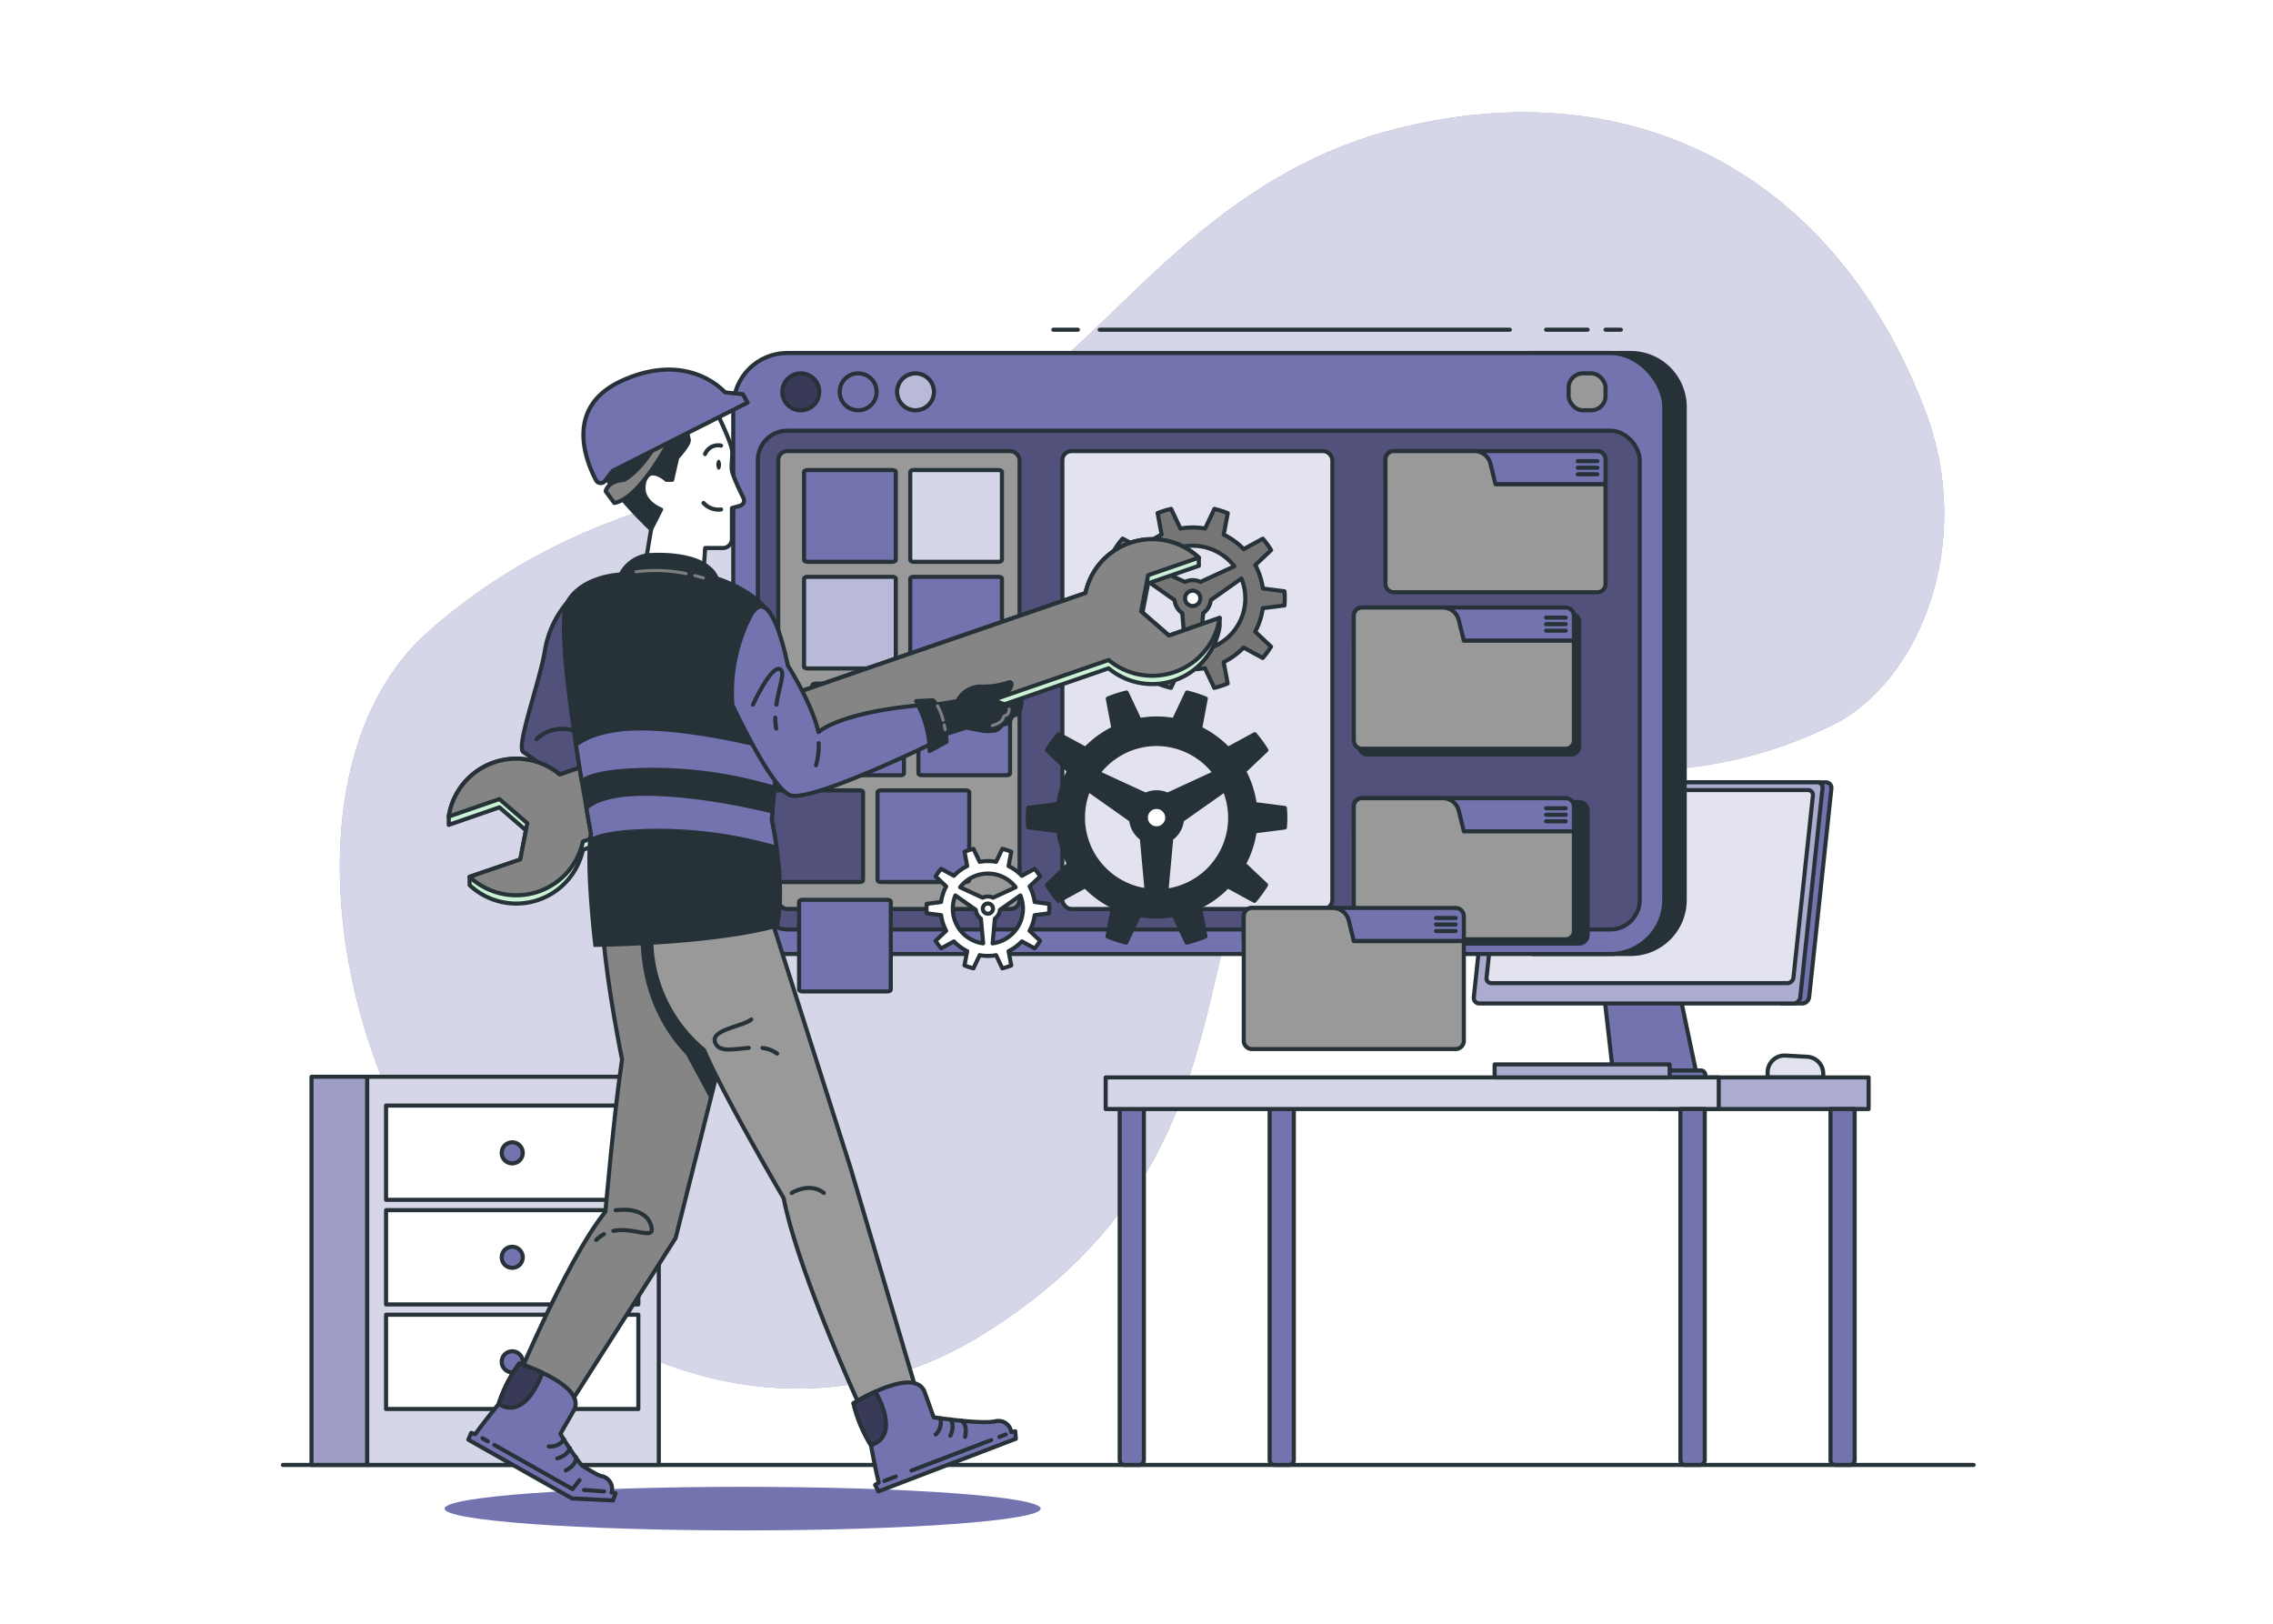
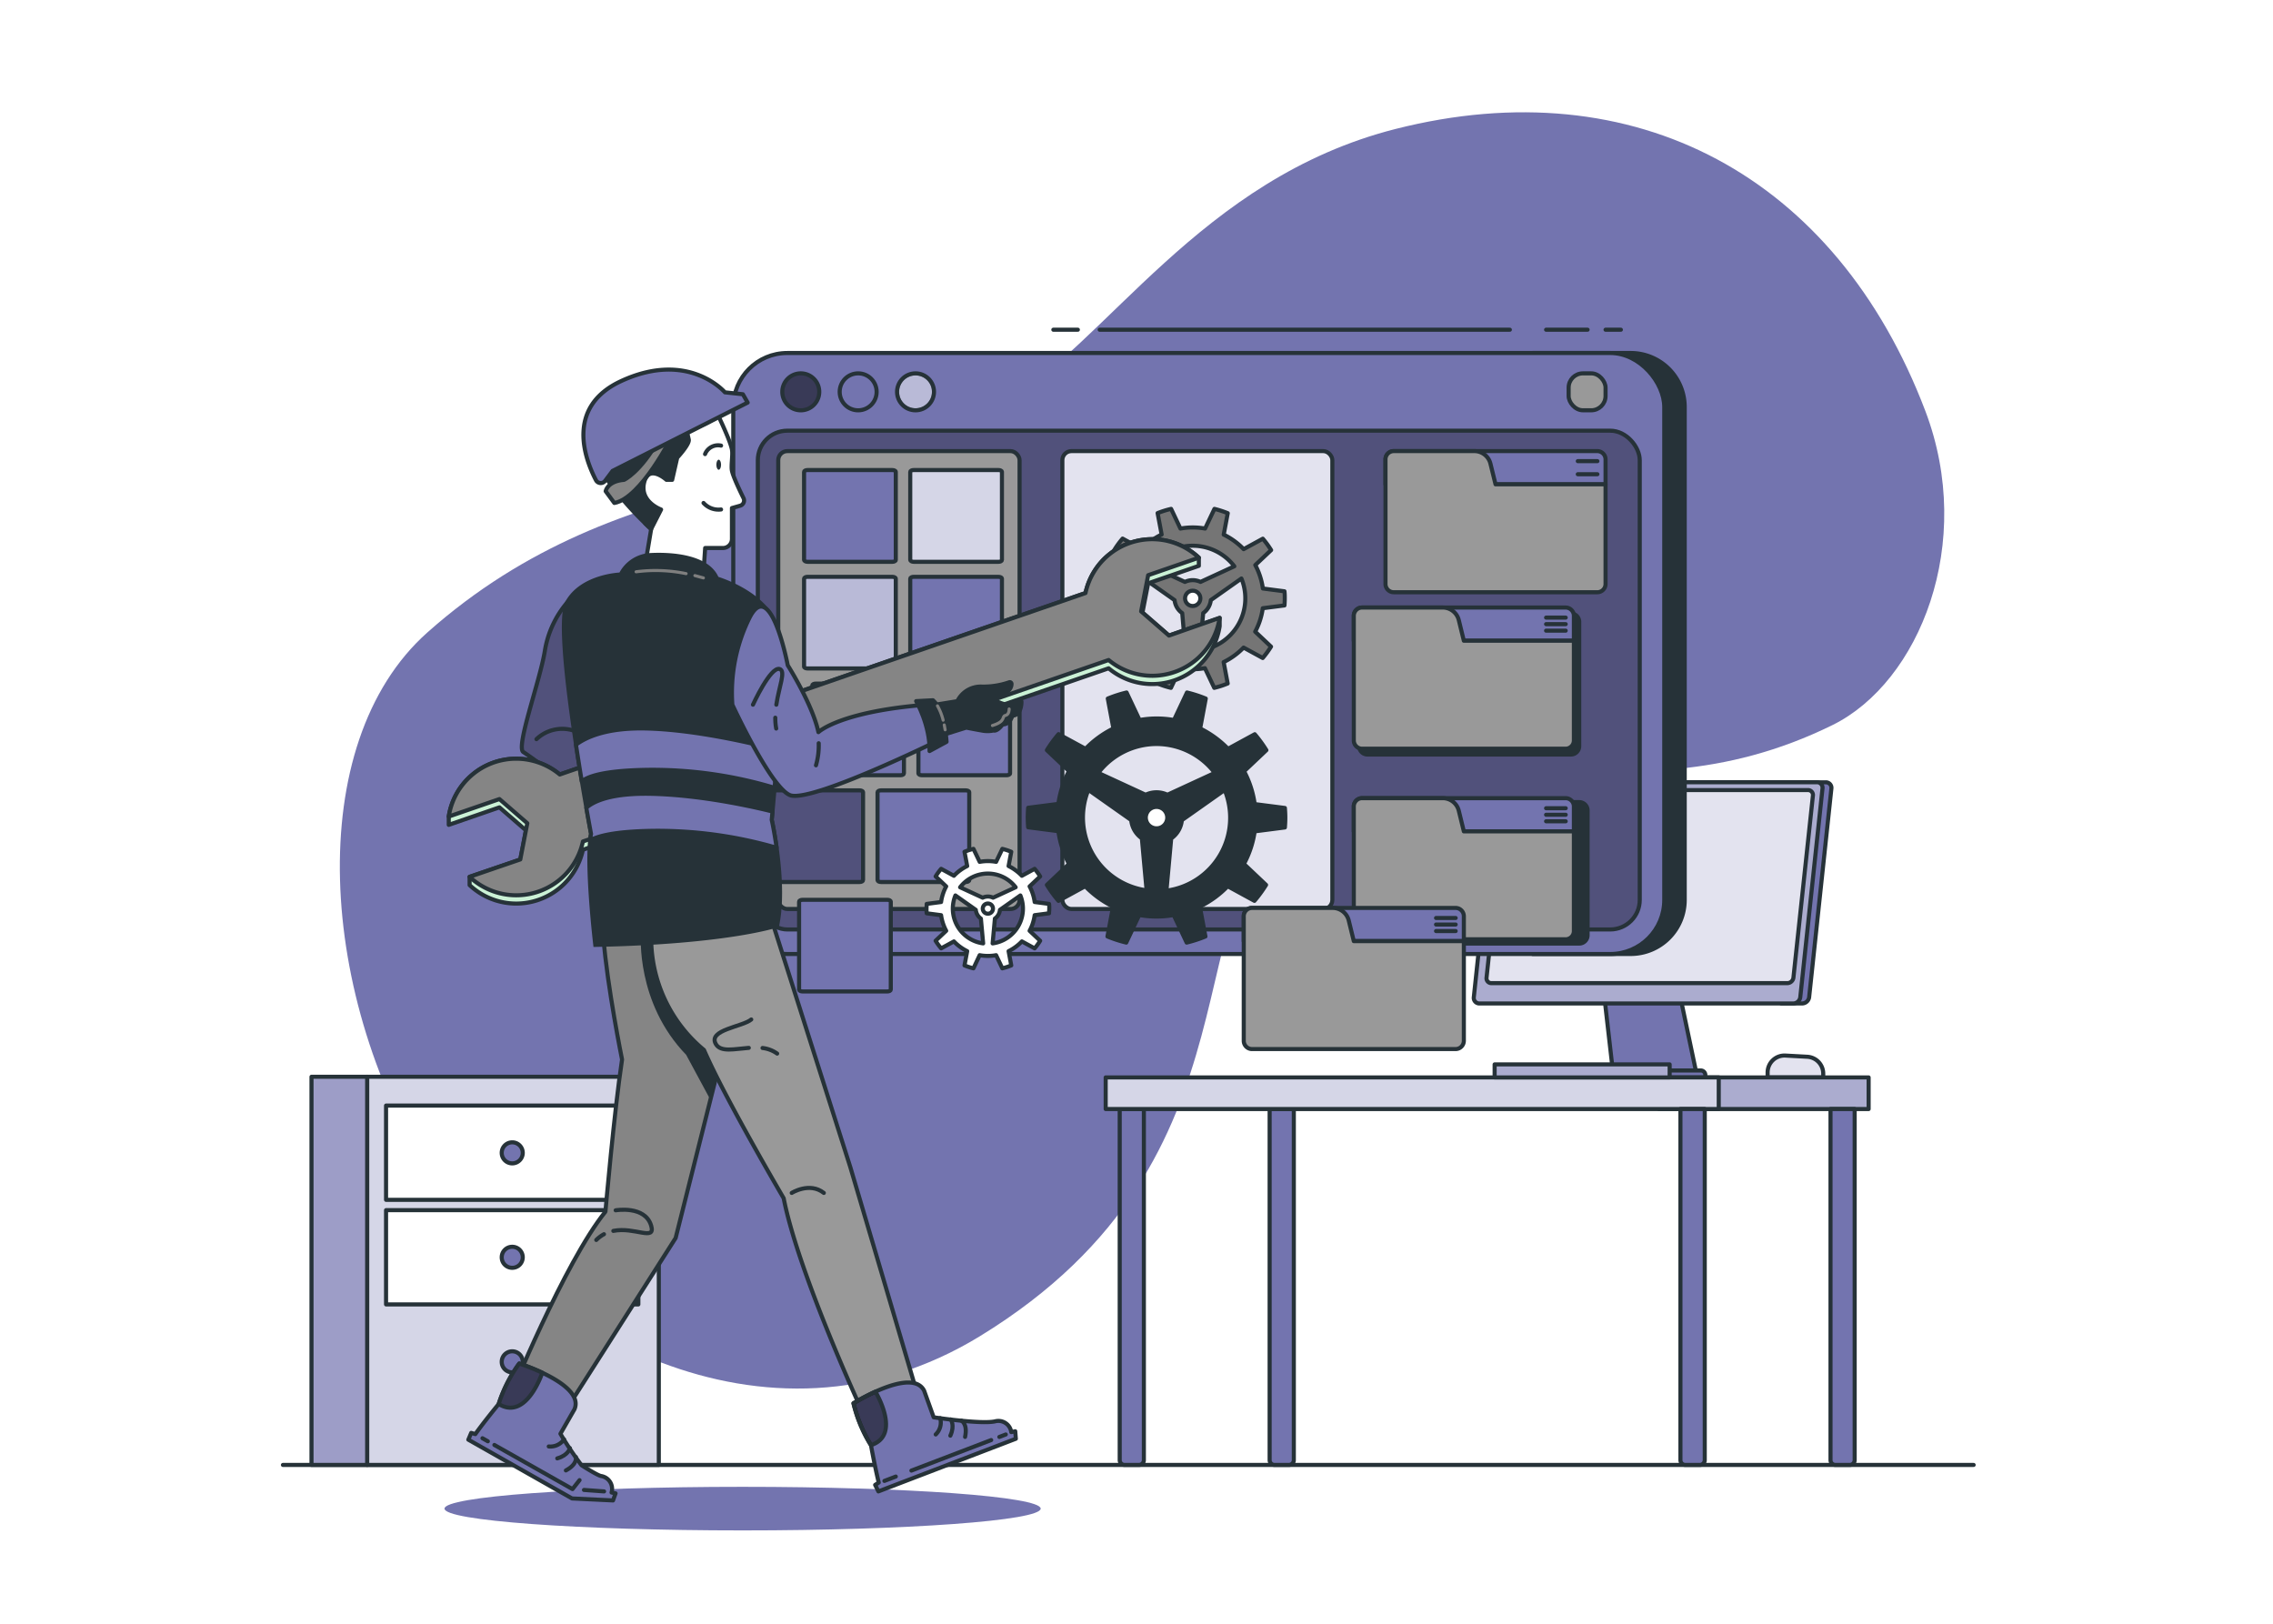
<svg xmlns="http://www.w3.org/2000/svg" class="animated" id="freepik_stories-software-engineer" viewBox="0 0 700 500" version="1.1">
  <style>svg#freepik_stories-software-engineer:not(.animated) .animable {opacity: 0;}svg#freepik_stories-software-engineer.animated #freepik--Gear--inject-177 {animation: 1.5s Infinite  linear floating;animation-delay: 0s;}svg#freepik_stories-software-engineer.animated #freepik--Character--inject-177 {animation: 1s 1 forwards cubic-bezier(.36,-0.01,.5,1.38) slideLeft;animation-delay: 0s;}            @keyframes floating {                0% {                    opacity: 1;                    transform: translateY(0px);                }                50% {                    transform: translateY(-10px);                }                100% {                    opacity: 1;                    transform: translateY(0px);                }            }                    @keyframes slideLeft {                0% {                    opacity: 0;                    transform: translateX(-30px);                }                100% {                    opacity: 1;                    transform: translateX(0);                }            }        </style>
  <g id="freepik--background-simple--inject-177" class="animable" style="transform-origin: 351.71px 231.08px;">
    <path d="M592.93,126.54C565.48,54.32,503.57,21,429.82,39.7,369.49,55,340.81,106,308.76,124.31c-46.49,26.63-116.46,16.47-177.14,70.44-38.48,34.22-34,112.66,2.19,169,28.6,44.47,101.44,88.41,168,47.69,90.7-55.54,58.1-136.1,98.88-163.76,45-30.53,96.54,8.68,163.73-24.45C591.13,210,608.39,167.21,592.93,126.54Z" style="fill: rgb(115, 116, 175); transform-origin: 351.71px 231.08px;" id="el6748u5m4d7h" class="animable" />
    <g id="elpkmi78j0j6b">
-       <path d="M592.93,126.54C565.48,54.32,503.57,21,429.82,39.7,369.49,55,340.81,106,308.76,124.31c-46.49,26.63-116.46,16.47-177.14,70.44-38.48,34.22-34,112.66,2.19,169,28.6,44.47,101.44,88.41,168,47.69,90.7-55.54,58.1-136.1,98.88-163.76,45-30.53,96.54,8.68,163.73-24.45C591.13,210,608.39,167.21,592.93,126.54Z" style="fill: rgb(255, 255, 255); opacity: 0.7; transform-origin: 351.71px 231.08px;" class="animable" />
-     </g>
+       </g>
  </g>
  <g id="freepik--Shadow--inject-177" class="animable" style="transform-origin: 228.69px 464.55px;">
    <ellipse cx="228.69" cy="464.55" rx="91.8" ry="6.71" style="fill: rgb(115, 116, 175); transform-origin: 228.69px 464.55px;" id="elgqmf99qcn95" class="animable" />
  </g>
  <g id="freepik--Floor--inject-177" class="animable" style="transform-origin: 347.47px 451.1px;">
    <line x1="87.13" y1="451.1" x2="607.81" y2="451.1" style="fill: none; stroke: rgb(38, 50, 56); stroke-linecap: round; stroke-linejoin: round; stroke-width: 1.259px; transform-origin: 347.47px 451.1px;" id="eltffo7zrrira" class="animable" />
  </g>
  <g id="freepik--Desk--inject-177" class="animable" style="transform-origin: 457.99px 345.98px;">
    <path d="M561.49,331.77H544.36v-1.52a5.21,5.21,0,0,1,5.49-5.21l6.71.37a5.21,5.21,0,0,1,4.93,5.2Z" style="fill: rgb(115, 116, 175); transform-origin: 552.925px 328.401px;" id="elqcz3ke7eu1l" class="animable" />
    <g style="clip-path: url(&quot;#freepik--clip-path--inject-177&quot;); transform-origin: 552.925px 328.401px;" id="elfwt4ig1xpw7" class="animable">
      <g id="elt98wzdh0ge">
        <path d="M561.49,331.77H544.36v-1.52a5.21,5.21,0,0,1,5.49-5.21l6.71.37a5.21,5.21,0,0,1,4.93,5.2Z" style="fill: rgb(255, 255, 255); opacity: 0.8; transform-origin: 552.925px 328.401px;" class="animable" />
      </g>
    </g>
    <path d="M561.49,331.77H544.36v-1.52a5.21,5.21,0,0,1,5.49-5.21l6.71.37a5.21,5.21,0,0,1,4.93,5.2Z" style="fill: none; stroke: rgb(38, 50, 56); stroke-linecap: round; stroke-linejoin: round; stroke-width: 1.259px; transform-origin: 552.925px 328.401px;" id="eluh3syrck24d" class="animable" />
    <path d="M515.24,296.36a2.53,2.53,0,0,0-2.53-2.41H495.4a2.54,2.54,0,0,0-2.53,2.41L497,332.44h25.84Z" style="fill: rgb(115, 116, 175); stroke: rgb(38, 50, 56); stroke-linecap: round; stroke-linejoin: round; stroke-width: 1.259px; transform-origin: 507.855px 313.195px;" id="el5hkpu7cg5fj" class="animable" />
    <path d="M562.25,240.9H555.8L548.56,309H555a2.22,2.22,0,0,0,2.15-1.94L564,242.83A1.7,1.7,0,0,0,562.25,240.9Z" style="fill: rgb(115, 116, 175); stroke: rgb(38, 50, 56); stroke-linecap: round; stroke-linejoin: round; stroke-width: 1.259px; transform-origin: 556.288px 274.949px;" id="el14khp0b2exs" class="animable" />
    <path d="M552.28,309H455.61a1.71,1.71,0,0,1-1.73-1.94l6.84-64.26a2.2,2.2,0,0,1,2.14-1.93h96.67a1.7,1.7,0,0,1,1.73,1.93l-6.84,64.26A2.21,2.21,0,0,1,552.28,309Z" style="fill: rgb(115, 116, 175); transform-origin: 507.57px 274.935px;" id="elw1kxs6uet6e" class="animable" />
    <g style="clip-path: url(&quot;#freepik--clip-path-2--inject-177&quot;); transform-origin: 507.57px 274.935px;" id="elj766ds2238" class="animable">
      <g id="elv7d0lbl2p8">
        <path d="M552.28,309H455.61a1.71,1.71,0,0,1-1.73-1.94l6.84-64.26a2.2,2.2,0,0,1,2.14-1.93h96.67a1.7,1.7,0,0,1,1.73,1.93l-6.84,64.26A2.21,2.21,0,0,1,552.28,309Z" style="fill: rgb(255, 255, 255); opacity: 0.4; transform-origin: 507.57px 274.935px;" class="animable" />
      </g>
    </g>
    <path d="M552.28,309H455.61a1.71,1.71,0,0,1-1.73-1.94l6.84-64.26a2.2,2.2,0,0,1,2.14-1.93h96.67a1.7,1.7,0,0,1,1.73,1.93l-6.84,64.26A2.21,2.21,0,0,1,552.28,309Z" style="fill: none; stroke: rgb(38, 50, 56); stroke-linecap: round; stroke-linejoin: round; stroke-width: 1.259px; transform-origin: 507.57px 274.935px;" id="elqktmlhk7pz" class="animable" />
    <path d="M523.79,329.63H492a1.4,1.4,0,0,0-1.4,1.4h0a1.41,1.41,0,0,0,1.4,1.41h31.78a1.41,1.41,0,0,0,1.4-1.41h0A1.4,1.4,0,0,0,523.79,329.63Z" style="fill: rgb(115, 116, 175); stroke: rgb(38, 50, 56); stroke-linecap: round; stroke-linejoin: round; stroke-width: 1.259px; transform-origin: 507.89px 331.035px;" id="elz2jm0mmu9y" class="animable" />
    <path d="M550.47,302.74H459.31a1.49,1.49,0,0,1-1.51-1.69l6-56.07a1.92,1.92,0,0,1,1.87-1.69H556.8a1.5,1.5,0,0,1,1.51,1.69l-6,56.07A1.93,1.93,0,0,1,550.47,302.74Z" style="fill: rgb(115, 116, 175); transform-origin: 508.054px 273.015px;" id="eljyq8jksnpmj" class="animable" />
    <g style="clip-path: url(&quot;#freepik--clip-path-3--inject-177&quot;); transform-origin: 508.054px 273.015px;" id="eld64nvpjj3k5" class="animable">
      <g id="el5oxbc7k395m">
        <path d="M550.47,302.74H459.31a1.49,1.49,0,0,1-1.51-1.69l6-56.07a1.92,1.92,0,0,1,1.87-1.69H556.8a1.5,1.5,0,0,1,1.51,1.69l-6,56.07A1.93,1.93,0,0,1,550.47,302.74Z" style="fill: rgb(255, 255, 255); opacity: 0.8; transform-origin: 508.054px 273.015px;" class="animable" />
      </g>
    </g>
    <path d="M550.47,302.74H459.31a1.49,1.49,0,0,1-1.51-1.69l6-56.07a1.92,1.92,0,0,1,1.87-1.69H556.8a1.5,1.5,0,0,1,1.51,1.69l-6,56.07A1.93,1.93,0,0,1,550.47,302.74Z" style="fill: none; stroke: rgb(38, 50, 56); stroke-linecap: round; stroke-linejoin: round; stroke-width: 1.259px; transform-origin: 508.054px 273.015px;" id="el2w09b0yggag" class="animable" />
    <path d="M344.82,341.51h7.45a0,0,0,0,1,0,0V449.6a1.49,1.49,0,0,1-1.49,1.49h-4.46a1.49,1.49,0,0,1-1.49-1.49V341.51A0,0,0,0,1,344.82,341.51Z" style="fill: rgb(115, 116, 175); stroke: rgb(38, 50, 56); stroke-linecap: round; stroke-linejoin: round; stroke-width: 1.259px; transform-origin: 348.545px 396.3px;" id="elgd5dmsikm0m" class="animable" />
    <rect x="510.89" y="331.77" width="64.58" height="9.74" style="fill: rgb(115, 116, 175); transform-origin: 543.18px 336.64px;" id="elzslli8v9zs" class="animable" />
    <g style="clip-path: url(&quot;#freepik--clip-path-4--inject-177&quot;); transform-origin: 543.18px 336.64px;" id="elym9d6w0fzld" class="animable">
      <g id="el7m93qcrust3">
        <rect x="510.89" y="331.77" width="64.58" height="9.74" style="fill: rgb(255, 255, 255); opacity: 0.4; transform-origin: 543.18px 336.64px;" class="animable" />
      </g>
    </g>
    <rect x="510.89" y="331.77" width="64.58" height="9.74" style="fill: none; stroke: rgb(38, 50, 56); stroke-linecap: round; stroke-linejoin: round; stroke-width: 1.259px; transform-origin: 543.18px 336.64px;" id="el1azc14ra8zci" class="animable" />
    <path d="M391,341.51h7.45a0,0,0,0,1,0,0V449.6a1.49,1.49,0,0,1-1.49,1.49h-4.46A1.49,1.49,0,0,1,391,449.6V341.51A0,0,0,0,1,391,341.51Z" style="fill: rgb(115, 116, 175); stroke: rgb(38, 50, 56); stroke-linecap: round; stroke-linejoin: round; stroke-width: 1.259px; transform-origin: 394.725px 396.3px;" id="elfhflh9m66md" class="animable" />
    <path d="M563.72,341.51h7.45a0,0,0,0,1,0,0V449.6a1.49,1.49,0,0,1-1.49,1.49h-4.46a1.49,1.49,0,0,1-1.49-1.49V341.51a0,0,0,0,1,0,0Z" style="fill: rgb(115, 116, 175); stroke: rgb(38, 50, 56); stroke-linecap: round; stroke-linejoin: round; stroke-width: 1.259px; transform-origin: 567.445px 396.3px;" id="elqtlzmprxvx" class="animable" />
    <rect x="340.51" y="331.77" width="188.8" height="9.74" style="fill: rgb(115, 116, 175); transform-origin: 434.91px 336.64px;" id="elr5ht8uggbya" class="animable" />
    <g style="clip-path: url(&quot;#freepik--clip-path-5--inject-177&quot;); transform-origin: 434.91px 336.64px;" id="el7qqq3oouryn" class="animable">
      <g id="el0c5i5l6v3ai">
        <rect x="340.51" y="331.77" width="188.8" height="9.74" style="fill: rgb(255, 255, 255); opacity: 0.7; transform-origin: 434.91px 336.64px;" class="animable" />
      </g>
    </g>
    <rect x="340.51" y="331.77" width="188.8" height="9.74" style="fill: none; stroke: rgb(38, 50, 56); stroke-linecap: round; stroke-linejoin: round; stroke-width: 1.259px; transform-origin: 434.91px 336.64px;" id="elj7spkgktou" class="animable" />
    <path d="M517.56,341.51H525a0,0,0,0,1,0,0V449.6a1.49,1.49,0,0,1-1.49,1.49H519a1.49,1.49,0,0,1-1.49-1.49V341.51A0,0,0,0,1,517.56,341.51Z" style="fill: rgb(115, 116, 175); stroke: rgb(38, 50, 56); stroke-linecap: round; stroke-linejoin: round; stroke-width: 1.259px; transform-origin: 521.255px 396.3px;" id="elsus02f5r0sg" class="animable" />
    <rect x="460.29" y="327.76" width="53.9" height="4.01" style="fill: rgb(115, 116, 175); transform-origin: 487.24px 329.765px;" id="elqo0d2g0u1ro" class="animable" />
    <g style="clip-path: url(&quot;#freepik--clip-path-6--inject-177&quot;); transform-origin: 487.24px 329.765px;" id="el8dj20gf9jbq" class="animable">
      <g id="elqf1q0skvjb">
        <rect x="460.29" y="327.76" width="53.9" height="4.01" style="fill: rgb(255, 255, 255); opacity: 0.4; transform-origin: 487.24px 329.765px;" class="animable" />
      </g>
    </g>
    <rect x="460.29" y="327.76" width="53.9" height="4.01" style="fill: none; stroke: rgb(38, 50, 56); stroke-linecap: round; stroke-linejoin: round; stroke-width: 1.259px; transform-origin: 487.24px 329.765px;" id="elzcw36s2lkhb" class="animable" />
  </g>
  <g id="freepik--Shelf--inject-177" class="animable" style="transform-origin: 149.41px 391.33px;">
    <g id="elfc6rghrg60c">
      <rect x="113.07" y="331.57" width="89.82" height="119.52" style="fill: rgb(115, 116, 175); transform-origin: 157.98px 391.33px; transform: rotate(180deg);" class="animable" />
    </g>
    <g style="clip-path: url(&quot;#freepik--clip-path-7--inject-177&quot;); transform-origin: 157.98px 391.33px;" id="elhclf68xcfs6" class="animable">
      <g id="eluie3wtxm63l">
        <rect x="113.07" y="331.57" width="89.82" height="119.52" style="fill: rgb(255, 255, 255); opacity: 0.7; transform-origin: 157.98px 391.33px; transform: rotate(180deg);" class="animable" />
      </g>
    </g>
    <g id="elskxahnfterk">
      <rect x="113.07" y="331.57" width="89.82" height="119.52" style="fill: none; stroke: rgb(38, 50, 56); stroke-linecap: round; stroke-linejoin: round; stroke-width: 1.259px; transform-origin: 157.98px 391.33px; transform: rotate(180deg);" class="animable" />
    </g>
    <g id="elky511ws9m8q">
      <rect x="95.93" y="331.57" width="17.14" height="119.52" style="fill: rgb(115, 116, 175); transform-origin: 104.5px 391.33px; transform: rotate(180deg);" class="animable" />
    </g>
    <g style="clip-path: url(&quot;#freepik--clip-path-8--inject-177&quot;); transform-origin: 104.5px 391.33px;" id="elraea4c1jul8" class="animable">
      <g id="eldud3pp4cpel">
        <rect x="95.93" y="331.57" width="17.14" height="119.52" style="fill: rgb(255, 255, 255); opacity: 0.3; transform-origin: 104.5px 391.33px; transform: rotate(180deg);" class="animable" />
      </g>
    </g>
    <g id="el1o17abgz8lw">
      <rect x="95.93" y="331.57" width="17.14" height="119.52" style="fill: none; stroke: rgb(38, 50, 56); stroke-linecap: round; stroke-linejoin: round; stroke-width: 1.259px; transform-origin: 104.5px 391.33px; transform: rotate(180deg);" class="animable" />
    </g>
    <g id="el15hqxecttqe">
      <rect x="118.89" y="340.44" width="77.7" height="29.03" style="fill: rgb(255, 255, 255); stroke: rgb(38, 50, 56); stroke-linecap: round; stroke-linejoin: round; stroke-width: 1.259px; transform-origin: 157.74px 354.955px; transform: rotate(180deg);" class="animable" />
    </g>
    <g id="eljlj5ei4u7n">
      <rect x="118.89" y="372.64" width="77.7" height="29.03" style="fill: rgb(255, 255, 255); stroke: rgb(38, 50, 56); stroke-linecap: round; stroke-linejoin: round; stroke-width: 1.259px; transform-origin: 157.74px 387.155px; transform: rotate(180deg);" class="animable" />
    </g>
    <g id="el8y538aztmbx">
-       <rect x="118.89" y="404.84" width="77.7" height="29.03" style="fill: rgb(255, 255, 255); stroke: rgb(38, 50, 56); stroke-linecap: round; stroke-linejoin: round; stroke-width: 1.259px; transform-origin: 157.74px 419.355px; transform: rotate(180deg);" class="animable" />
-     </g>
+       </g>
    <path d="M154.51,355a3.24,3.24,0,1,0,3.24-3.24A3.24,3.24,0,0,0,154.51,355Z" style="fill: rgb(115, 116, 175); stroke: rgb(38, 50, 56); stroke-linecap: round; stroke-linejoin: round; stroke-width: 1.259px; transform-origin: 157.75px 355px;" id="elqbjsh0o3wlb" class="animable" />
    <path d="M154.51,387.15a3.24,3.24,0,1,0,3.24-3.23A3.24,3.24,0,0,0,154.51,387.15Z" style="fill: rgb(115, 116, 175); stroke: rgb(38, 50, 56); stroke-linecap: round; stroke-linejoin: round; stroke-width: 1.259px; transform-origin: 157.75px 387.16px;" id="elqlggscvk4rp" class="animable" />
    <path d="M154.51,419.35a3.24,3.24,0,1,0,3.24-3.24A3.24,3.24,0,0,0,154.51,419.35Z" style="fill: rgb(115, 116, 175); stroke: rgb(38, 50, 56); stroke-linecap: round; stroke-linejoin: round; stroke-width: 1.259px; transform-origin: 157.75px 419.35px;" id="el3eo74xj4w35" class="animable" />
  </g>
  <g id="freepik--Interface--inject-177" class="animable" style="transform-origin: 372.325px 212.285px;">
    <path d="M502.18,108.7H472V293.76h30.18a16.64,16.64,0,0,0,16.65-16.64V125.34A16.64,16.64,0,0,0,502.18,108.7Z" style="fill: rgb(38, 50, 56); stroke: rgb(38, 50, 56); stroke-linecap: round; stroke-linejoin: round; stroke-width: 1.259px; transform-origin: 495.415px 201.23px;" id="el81rqhk0ql27" class="animable" />
    <rect x="225.82" y="108.7" width="286.71" height="185.07" rx="16.64" style="fill: rgb(115, 116, 175); stroke: rgb(38, 50, 56); stroke-linecap: round; stroke-linejoin: round; stroke-width: 1.259px; transform-origin: 369.175px 201.235px;" id="elv3w4rxfo5xj" class="animable" />
    <rect x="483.08" y="114.97" width="11.37" height="11.37" rx="4.4" style="fill: rgb(153, 153, 153); stroke: rgb(38, 50, 56); stroke-linecap: round; stroke-linejoin: round; stroke-width: 1.259px; transform-origin: 488.765px 120.655px;" id="elub191blxybp" class="animable" />
    <g style="clip-path: url(&quot;#freepik--clip-path-9--inject-177&quot;); transform-origin: 246.61px 120.66px;" id="elensqz48t2uc" class="animable">
      <g id="elueu2tzltl7">
        <path d="M252.3,120.66a5.69,5.69,0,1,1-5.68-5.69A5.68,5.68,0,0,1,252.3,120.66Z" style="opacity: 0.5; transform-origin: 246.61px 120.66px;" class="animable" />
      </g>
    </g>
    <path d="M252.3,120.66a5.69,5.69,0,1,1-5.68-5.69A5.68,5.68,0,0,1,252.3,120.66Z" style="fill: none; stroke: rgb(38, 50, 56); stroke-linecap: round; stroke-linejoin: round; stroke-width: 1.259px; transform-origin: 246.61px 120.66px;" id="elalvzew0u86n" class="animable" />
    <g style="clip-path: url(&quot;#freepik--clip-path-10--inject-177&quot;); transform-origin: 281.95px 120.66px;" id="elyftc5japz7l" class="animable">
      <g id="elhleg0gbsml">
        <circle cx="281.95" cy="120.66" r="5.69" style="fill: rgb(255, 255, 255); stroke: rgb(38, 50, 56); stroke-linecap: round; stroke-linejoin: round; stroke-width: 1.259px; opacity: 0.5; transform-origin: 281.95px 120.66px;" class="animable" />
      </g>
    </g>
    <circle cx="281.95" cy="120.66" r="5.69" style="fill: none; stroke: rgb(38, 50, 56); stroke-linecap: round; stroke-linejoin: round; stroke-width: 1.259px; transform-origin: 281.95px 120.66px;" id="elkub668g511p" class="animable" />
    <circle cx="264.28" cy="120.66" r="5.69" style="fill: none; stroke: rgb(38, 50, 56); stroke-linecap: round; stroke-linejoin: round; stroke-width: 1.259px; transform-origin: 264.28px 120.66px;" id="el2r1bcz2xy8s" class="animable" />
    <rect x="233.38" y="132.62" width="271.6" height="153.59" rx="9.09" style="fill: rgb(115, 116, 175); transform-origin: 369.18px 209.415px;" id="el8pkn3rohj2g" class="animable" />
    <g style="clip-path: url(&quot;#freepik--clip-path-11--inject-177&quot;); transform-origin: 369.18px 209.415px;" id="el2kundc76cxz" class="animable">
      <g id="eln6c02sqh4tk">
        <rect x="233.38" y="132.62" width="271.6" height="153.59" rx="9.09" style="opacity: 0.3; transform-origin: 369.18px 209.415px;" class="animable" />
      </g>
    </g>
    <rect x="233.38" y="132.62" width="271.6" height="153.59" rx="9.09" style="fill: none; stroke: rgb(38, 50, 56); stroke-linecap: round; stroke-linejoin: round; stroke-width: 1.259px; transform-origin: 369.18px 209.415px;" id="el0468ucffahf4" class="animable" />
    <rect x="239.67" y="138.91" width="74.32" height="141" rx="2.79" style="fill: rgb(153, 153, 153); stroke: rgb(38, 50, 56); stroke-linecap: round; stroke-linejoin: round; stroke-width: 1.259px; transform-origin: 276.83px 209.41px;" id="elvrp3tv6zage" class="animable" />
    <rect x="327.17" y="138.91" width="83.14" height="141" rx="2.79" style="fill: rgb(115, 116, 175); transform-origin: 368.74px 209.41px;" id="elyk3ocsnf42p" class="animable" />
    <g style="clip-path: url(&quot;#freepik--clip-path-12--inject-177&quot;); transform-origin: 368.74px 209.41px;" id="el1nhdrtf8kmr" class="animable">
      <g id="elrbbzeussr5">
        <rect x="327.17" y="138.91" width="83.14" height="141" rx="2.79" style="fill: rgb(255, 255, 255); opacity: 0.8; transform-origin: 368.74px 209.41px;" class="animable" />
      </g>
    </g>
    <rect x="327.17" y="138.91" width="83.14" height="141" rx="2.79" style="fill: none; stroke: rgb(38, 50, 56); stroke-linecap: round; stroke-linejoin: round; stroke-width: 1.259px; transform-origin: 368.74px 209.41px;" id="elx4y9ljd7qs" class="animable" />
    <path d="M491.91,138.91H429.22a2.55,2.55,0,0,0-2.54,2.55v7.68h67.77v-7.68A2.55,2.55,0,0,0,491.91,138.91Z" style="fill: rgb(115, 116, 175); stroke: rgb(38, 50, 56); stroke-linecap: round; stroke-linejoin: round; stroke-width: 1.259px; transform-origin: 460.565px 144.025px;" id="elzlhxd953ecm" class="animable" />
    <line x1="485.9" y1="142" x2="491.94" y2="142" style="fill: none; stroke: rgb(38, 50, 56); stroke-linecap: round; stroke-linejoin: round; stroke-width: 1.259px; transform-origin: 488.92px 142px;" id="el828jvw2fljo" class="animable" />
-     <line x1="485.9" y1="144.02" x2="491.94" y2="144.02" style="fill: none; stroke: rgb(38, 50, 56); stroke-linecap: round; stroke-linejoin: round; stroke-width: 1.259px; transform-origin: 488.92px 144.02px;" id="elr8k6puifxu" class="animable" />
    <line x1="491.94" y1="146.03" x2="485.9" y2="146.03" style="fill: none; stroke: rgb(38, 50, 56); stroke-linecap: round; stroke-linejoin: round; stroke-width: 1.259px; transform-origin: 488.92px 146.03px;" id="eluppwhl8b2s" class="animable" />
    <path d="M460.57,149.14,459,142.77a5.08,5.08,0,0,0-4.93-3.86H429.22a2.55,2.55,0,0,0-2.54,2.55v38.37a2.54,2.54,0,0,0,2.54,2.54h62.69a2.54,2.54,0,0,0,2.54-2.54V149.14Z" style="fill: rgb(153, 153, 153); stroke: rgb(38, 50, 56); stroke-linecap: round; stroke-linejoin: round; stroke-width: 1.259px; transform-origin: 460.565px 160.64px;" id="el5wbas8lh58h" class="animable" />
    <path d="M238.61,271.6h26.12c.59,0,1.06-.25,1.06-.56v-27.1c0-.31-.47-.56-1.06-.56H238.61c-.58,0-1.06.25-1.06.56V271C237.55,271.35,238,271.6,238.61,271.6Z" style="fill: rgb(115, 116, 175); transform-origin: 251.67px 257.49px;" id="elf7hg75l9lho" class="animable" />
    <g style="clip-path: url(&quot;#freepik--clip-path-13--inject-177&quot;); transform-origin: 251.67px 257.49px;" id="el5hgzbs27ync" class="animable">
      <g id="el5aaturjoy1v">
        <path d="M238.61,271.6h26.12c.59,0,1.06-.25,1.06-.56v-27.1c0-.31-.47-.56-1.06-.56H238.61c-.58,0-1.06.25-1.06.56V271C237.55,271.35,238,271.6,238.61,271.6Z" style="opacity: 0.3; transform-origin: 251.67px 257.49px;" class="animable" />
      </g>
    </g>
    <path d="M238.61,271.6h26.12c.59,0,1.06-.25,1.06-.56v-27.1c0-.31-.47-.56-1.06-.56H238.61c-.58,0-1.06.25-1.06.56V271C237.55,271.35,238,271.6,238.61,271.6Z" style="fill: none; stroke: rgb(38, 50, 56); stroke-linecap: round; stroke-linejoin: round; stroke-width: 1.259px; transform-origin: 251.67px 257.49px;" id="eltwj7rmfynzp" class="animable" />
    <path d="M271.31,271.6h26.12c.58,0,1.06-.25,1.06-.56v-27.1c0-.31-.48-.56-1.06-.56H271.31c-.59,0-1.06.25-1.06.56V271C270.25,271.35,270.72,271.6,271.31,271.6Z" style="fill: rgb(115, 116, 175); stroke: rgb(38, 50, 56); stroke-linecap: round; stroke-linejoin: round; stroke-width: 1.259px; transform-origin: 284.37px 257.49px;" id="elg8zj6zt1wi6" class="animable" />
    <path d="M251.2,238.72h26.12c.59,0,1.06-.25,1.06-.56v-27.1c0-.31-.47-.56-1.06-.56H251.2c-.58,0-1.06.25-1.06.56v27.1C250.14,238.47,250.62,238.72,251.2,238.72Z" style="fill: rgb(115, 116, 175); stroke: rgb(38, 50, 56); stroke-linecap: round; stroke-linejoin: round; stroke-width: 1.259px; transform-origin: 264.26px 224.61px;" id="el77kijbfbk6s" class="animable" />
    <path d="M283.9,238.72H310c.58,0,1.06-.25,1.06-.56v-27.1c0-.31-.48-.56-1.06-.56H283.9c-.59,0-1.06.25-1.06.56v27.1C282.84,238.47,283.31,238.72,283.9,238.72Z" style="fill: rgb(115, 116, 175); stroke: rgb(38, 50, 56); stroke-linecap: round; stroke-linejoin: round; stroke-width: 1.259px; transform-origin: 296.95px 224.61px;" id="eltqt0qqo3ckm" class="animable" />
    <path d="M248.68,205.84H274.8c.59,0,1.07-.25,1.07-.56v-27.1c0-.31-.48-.56-1.07-.56H248.68c-.58,0-1.06.25-1.06.56v27.1C247.62,205.59,248.1,205.84,248.68,205.84Z" style="fill: rgb(115, 116, 175); transform-origin: 261.745px 191.73px;" id="eli72nez4ugxf" class="animable" />
    <g style="clip-path: url(&quot;#freepik--clip-path-14--inject-177&quot;); transform-origin: 261.745px 191.73px;" id="elgrnllymsv5" class="animable">
      <g id="elqxdsfjpbkcq">
        <path d="M248.68,205.84H274.8c.59,0,1.07-.25,1.07-.56v-27.1c0-.31-.48-.56-1.07-.56H248.68c-.58,0-1.06.25-1.06.56v27.1C247.62,205.59,248.1,205.84,248.68,205.84Z" style="fill: rgb(255, 255, 255); opacity: 0.5; transform-origin: 261.745px 191.73px;" class="animable" />
      </g>
    </g>
    <path d="M248.68,205.84H274.8c.59,0,1.07-.25,1.07-.56v-27.1c0-.31-.48-.56-1.07-.56H248.68c-.58,0-1.06.25-1.06.56v27.1C247.62,205.59,248.1,205.84,248.68,205.84Z" style="fill: none; stroke: rgb(38, 50, 56); stroke-linecap: round; stroke-linejoin: round; stroke-width: 1.259px; transform-origin: 261.745px 191.73px;" id="el92ifdm06wfv" class="animable" />
    <path d="M281.38,205.84H307.5c.59,0,1.06-.25,1.06-.56v-27.1c0-.31-.47-.56-1.06-.56H281.38c-.59,0-1.06.25-1.06.56v27.1C280.32,205.59,280.79,205.84,281.38,205.84Z" style="fill: rgb(115, 116, 175); stroke: rgb(38, 50, 56); stroke-linecap: round; stroke-linejoin: round; stroke-width: 1.259px; transform-origin: 294.44px 191.73px;" id="elukkl60n7t" class="animable" />
    <path d="M248.68,173H274.8c.59,0,1.07-.25,1.07-.56V145.3c0-.31-.48-.56-1.07-.56H248.68c-.58,0-1.06.25-1.06.56v27.1C247.62,172.71,248.1,173,248.68,173Z" style="fill: rgb(115, 116, 175); stroke: rgb(38, 50, 56); stroke-linecap: round; stroke-linejoin: round; stroke-width: 1.259px; transform-origin: 261.745px 158.87px;" id="elkm95s7bd4d" class="animable" />
    <path d="M281.38,173H307.5c.59,0,1.06-.25,1.06-.56V145.3c0-.31-.47-.56-1.06-.56H281.38c-.59,0-1.06.25-1.06.56v27.1C280.32,172.71,280.79,173,281.38,173Z" style="fill: rgb(115, 116, 175); transform-origin: 294.44px 158.87px;" id="el288yyenok3f" class="animable" />
    <g style="clip-path: url(&quot;#freepik--clip-path-15--inject-177&quot;); transform-origin: 294.44px 158.87px;" id="elmjs0nand0jb" class="animable">
      <g id="el7c1j2vq7xro">
        <path d="M281.38,173H307.5c.59,0,1.06-.25,1.06-.56V145.3c0-.31-.47-.56-1.06-.56H281.38c-.59,0-1.06.25-1.06.56v27.1C280.32,172.71,280.79,173,281.38,173Z" style="fill: rgb(255, 255, 255); opacity: 0.7; transform-origin: 294.44px 158.87px;" class="animable" />
      </g>
    </g>
    <path d="M281.38,173H307.5c.59,0,1.06-.25,1.06-.56V145.3c0-.31-.47-.56-1.06-.56H281.38c-.59,0-1.06.25-1.06.56v27.1C280.32,172.71,280.79,173,281.38,173Z" style="fill: none; stroke: rgb(38, 50, 56); stroke-linecap: round; stroke-linejoin: round; stroke-width: 1.259px; transform-origin: 294.44px 158.87px;" id="el806zzvx5y3k" class="animable" />
    <path d="M486.37,247H423.69a2.57,2.57,0,0,0-2.55,2.55V288a2.55,2.55,0,0,0,2.55,2.55h62.68a2.56,2.56,0,0,0,2.55-2.55V249.58A2.56,2.56,0,0,0,486.37,247Z" style="fill: rgb(38, 50, 56); stroke: rgb(38, 50, 56); stroke-linecap: round; stroke-linejoin: round; stroke-width: 1.259px; transform-origin: 455.03px 268.775px;" id="eldykcp8pgkcb" class="animable" />
    <path d="M482.15,245.78H419.47a2.55,2.55,0,0,0-2.55,2.54V256H484.7v-7.68A2.55,2.55,0,0,0,482.15,245.78Z" style="fill: rgb(115, 116, 175); stroke: rgb(38, 50, 56); stroke-linecap: round; stroke-linejoin: round; stroke-width: 1.259px; transform-origin: 450.81px 250.89px;" id="elm8qbelms8yf" class="animable" />
    <line x1="476.14" y1="248.88" x2="482.18" y2="248.88" style="fill: none; stroke: rgb(38, 50, 56); stroke-linecap: round; stroke-linejoin: round; stroke-width: 1.259px; transform-origin: 479.16px 248.88px;" id="elkhseqd52v8n" class="animable" />
    <line x1="476.14" y1="250.89" x2="482.18" y2="250.89" style="fill: none; stroke: rgb(38, 50, 56); stroke-linecap: round; stroke-linejoin: round; stroke-width: 1.259px; transform-origin: 479.16px 250.89px;" id="elpyp8megos89" class="animable" />
    <line x1="482.18" y1="252.9" x2="476.14" y2="252.9" style="fill: none; stroke: rgb(38, 50, 56); stroke-linecap: round; stroke-linejoin: round; stroke-width: 1.259px; transform-origin: 479.16px 252.9px;" id="eltxgocuijg7" class="animable" />
    <path d="M450.81,256l-1.56-6.36a5.08,5.08,0,0,0-4.93-3.86H419.47a2.55,2.55,0,0,0-2.55,2.54v38.37a2.56,2.56,0,0,0,2.55,2.55h62.68a2.55,2.55,0,0,0,2.55-2.55V256Z" style="fill: rgb(153, 153, 153); stroke: rgb(38, 50, 56); stroke-linecap: round; stroke-linejoin: round; stroke-width: 1.259px; transform-origin: 450.81px 267.51px;" id="el7ma7srhzc4s" class="animable" />
    <path d="M483.84,188.92H421.15A2.55,2.55,0,0,0,419,190a2.59,2.59,0,0,0-.43,1.43v38.36a2.55,2.55,0,0,0,2.54,2.55h62.69a2.55,2.55,0,0,0,2.54-2.55V191.47A2.55,2.55,0,0,0,483.84,188.92Z" style="fill: rgb(38, 50, 56); stroke: rgb(38, 50, 56); stroke-linecap: round; stroke-linejoin: round; stroke-width: 1.259px; transform-origin: 452.455px 210.63px;" id="el1ezxizeuil2" class="animable" />
    <path d="M482.15,187.08H419.47a2.55,2.55,0,0,0-2.55,2.54v7.68H484.7v-7.68A2.55,2.55,0,0,0,482.15,187.08Z" style="fill: rgb(115, 116, 175); stroke: rgb(38, 50, 56); stroke-linecap: round; stroke-linejoin: round; stroke-width: 1.259px; transform-origin: 450.81px 192.19px;" id="elp4q7z85njgs" class="animable" />
    <line x1="476.14" y1="190.18" x2="482.18" y2="190.18" style="fill: none; stroke: rgb(38, 50, 56); stroke-linecap: round; stroke-linejoin: round; stroke-width: 1.259px; transform-origin: 479.16px 190.18px;" id="elgouzre5x7v" class="animable" />
    <line x1="476.14" y1="192.19" x2="482.18" y2="192.19" style="fill: none; stroke: rgb(38, 50, 56); stroke-linecap: round; stroke-linejoin: round; stroke-width: 1.259px; transform-origin: 479.16px 192.19px;" id="elnrptsk08v3g" class="animable" />
    <line x1="482.18" y1="194.2" x2="476.14" y2="194.2" style="fill: none; stroke: rgb(38, 50, 56); stroke-linecap: round; stroke-linejoin: round; stroke-width: 1.259px; transform-origin: 479.16px 194.2px;" id="ellcwbz5uy4pf" class="animable" />
    <path d="M450.81,197.3l-1.56-6.36a5.08,5.08,0,0,0-4.93-3.86H419.47a2.55,2.55,0,0,0-2.55,2.54V228a2.55,2.55,0,0,0,2.55,2.55h62.68A2.55,2.55,0,0,0,484.7,228V197.3Z" style="fill: rgb(153, 153, 153); stroke: rgb(38, 50, 56); stroke-linecap: round; stroke-linejoin: round; stroke-width: 1.259px; transform-origin: 450.81px 208.815px;" id="el9b94y42ciq" class="animable" />
    <path d="M247.15,305.3h26.12c.59,0,1.06-.25,1.06-.56v-27.1c0-.31-.47-.56-1.06-.56H247.15c-.58,0-1.06.25-1.06.56v27.1C246.09,305.05,246.57,305.3,247.15,305.3Z" style="fill: rgb(115, 116, 175); stroke: rgb(38, 50, 56); stroke-linecap: round; stroke-linejoin: round; stroke-width: 1.259px; transform-origin: 260.21px 291.19px;" id="el2gbz2l8e08y" class="animable" />
    <path d="M448.27,279.58H385.58a2.55,2.55,0,0,0-2.55,2.55v7.67h67.78v-7.67A2.55,2.55,0,0,0,448.27,279.58Z" style="fill: rgb(115, 116, 175); stroke: rgb(38, 50, 56); stroke-linecap: round; stroke-linejoin: round; stroke-width: 1.259px; transform-origin: 416.92px 284.69px;" id="elfh33yg2k8k" class="animable" />
    <line x1="442.25" y1="282.68" x2="448.29" y2="282.68" style="fill: none; stroke: rgb(38, 50, 56); stroke-linecap: round; stroke-linejoin: round; stroke-width: 1.259px; transform-origin: 445.27px 282.68px;" id="el12i76g3cqshb" class="animable" />
    <line x1="442.25" y1="284.69" x2="448.29" y2="284.69" style="fill: none; stroke: rgb(38, 50, 56); stroke-linecap: round; stroke-linejoin: round; stroke-width: 1.259px; transform-origin: 445.27px 284.69px;" id="elb3ar3hmkejw" class="animable" />
    <line x1="448.29" y1="286.7" x2="442.25" y2="286.7" style="fill: none; stroke: rgb(38, 50, 56); stroke-linecap: round; stroke-linejoin: round; stroke-width: 1.259px; transform-origin: 445.27px 286.7px;" id="elwqszmapz95p" class="animable" />
    <path d="M416.92,289.8l-1.56-6.36a5.08,5.08,0,0,0-4.93-3.86H385.58a2.55,2.55,0,0,0-2.55,2.55v38.36a2.55,2.55,0,0,0,2.55,2.55h62.69a2.55,2.55,0,0,0,2.54-2.55V289.8Z" style="fill: rgb(153, 153, 153); stroke: rgb(38, 50, 56); stroke-linecap: round; stroke-linejoin: round; stroke-width: 1.259px; transform-origin: 416.92px 301.31px;" id="elvfukcmpu16" class="animable" />
    <line x1="494.45" y1="101.53" x2="499.17" y2="101.53" style="fill: none; stroke: rgb(38, 50, 56); stroke-linecap: round; stroke-linejoin: round; stroke-width: 1.259px; transform-origin: 496.81px 101.53px;" id="el3xb7ldjg674" class="animable" />
    <line x1="476.14" y1="101.53" x2="488.92" y2="101.53" style="fill: none; stroke: rgb(38, 50, 56); stroke-linecap: round; stroke-linejoin: round; stroke-width: 1.259px; transform-origin: 482.53px 101.53px;" id="elsvovcp7w8bp" class="animable" />
    <line x1="338.66" y1="101.53" x2="464.98" y2="101.53" style="fill: none; stroke: rgb(38, 50, 56); stroke-linecap: round; stroke-linejoin: round; stroke-width: 1.259px; transform-origin: 401.82px 101.53px;" id="eliqdsfhe89b" class="animable" />
    <line x1="324.39" y1="101.53" x2="331.94" y2="101.53" style="fill: none; stroke: rgb(38, 50, 56); stroke-linecap: round; stroke-linejoin: round; stroke-width: 1.259px; transform-origin: 328.165px 101.53px;" id="elqtwkolgqmzn" class="animable" />
  </g>
  <g id="freepik--Gear--inject-177" class="animable" style="transform-origin: 340.58px 227.44px;">
    <path d="M395.7,254.8c.08-1,.13-2,.13-3s-.05-2-.13-3l-9.3-1.2a30.41,30.41,0,0,0-3.27-10.1L390,231a40.3,40.3,0,0,0-3.58-4.91l-8.24,4.49a30.73,30.73,0,0,0-8.58-6.25l1.73-9.22a39,39,0,0,0-5.78-1.87l-4,8.48a30.17,30.17,0,0,0-10.61,0l-4-8.48a39,39,0,0,0-5.78,1.87l1.73,9.22a30.73,30.73,0,0,0-8.58,6.25L326,226.07A39.19,39.19,0,0,0,322.4,231l6.82,6.44a30.2,30.2,0,0,0-3.28,10.1l-9.3,1.2c-.08,1-.13,2-.13,3s.05,2,.13,3l9.3,1.21a30.22,30.22,0,0,0,3.28,10.09l-6.82,6.45a39.19,39.19,0,0,0,3.57,4.91l8.24-4.5a30.53,30.53,0,0,0,8.58,6.25l-1.73,9.22a39,39,0,0,0,5.78,1.88l4-8.49a30.17,30.17,0,0,0,10.61,0l4,8.49a39,39,0,0,0,5.78-1.88l-1.73-9.22a30.53,30.53,0,0,0,8.58-6.25l8.24,4.5a40.3,40.3,0,0,0,3.58-4.91l-6.82-6.45A30.43,30.43,0,0,0,386.4,256Zm-39.53-25.7A22.61,22.61,0,0,1,374.11,238l-14.58,6.73a7.81,7.81,0,0,0-6.72,0L338.23,238A22.63,22.63,0,0,1,356.17,229.1Zm-22.66,22.66a22.59,22.59,0,0,1,1.67-8.53l13.19,9.3a7.83,7.83,0,0,0,3.28,5.63l1.46,16A22.64,22.64,0,0,1,333.51,251.76Zm25.72,22.43,1.46-16a7.79,7.79,0,0,0,3.28-5.63l13.19-9.3a22.63,22.63,0,0,1-17.93,31Z" style="fill: rgb(38, 50, 56); stroke: rgb(38, 50, 56); stroke-linecap: round; stroke-linejoin: round; stroke-width: 1.259px; transform-origin: 356.17px 251.745px;" id="el1u43heeyty8" class="animable" />
    <path d="M359.47,251.76a3.3,3.3,0,1,1-3.3-3.29A3.3,3.3,0,0,1,359.47,251.76Z" style="fill: rgb(255, 255, 255); stroke: rgb(38, 50, 56); stroke-linecap: round; stroke-linejoin: round; stroke-width: 1.259px; transform-origin: 356.17px 251.77px;" id="eloh2wbnh18kq" class="animable" />
    <path d="M395.57,186.43c.06-.72.09-1.44.09-2.18s0-1.45-.09-2.17l-6.65-.86a21.64,21.64,0,0,0-2.34-7.22l4.88-4.61a28.66,28.66,0,0,0-2.56-3.51L383,169.1a21.73,21.73,0,0,0-6.14-4.47l1.24-6.6A28.83,28.83,0,0,0,374,156.7l-2.88,6.06a21.35,21.35,0,0,0-7.59,0l-2.87-6.06A28.56,28.56,0,0,0,356.5,158l1.24,6.6a21.68,21.68,0,0,0-6.13,4.47l-5.89-3.22a27.64,27.64,0,0,0-2.56,3.51L348,174a21.87,21.87,0,0,0-2.34,7.22l-6.65.86c-.05.72-.09,1.44-.09,2.17s0,1.46.09,2.18l6.65.86a21.87,21.87,0,0,0,2.34,7.22l-4.87,4.61a28.27,28.27,0,0,0,2.56,3.5l5.89-3.21a22.07,22.07,0,0,0,6.13,4.47l-1.24,6.59a27.41,27.41,0,0,0,4.14,1.34l2.87-6.06a22,22,0,0,0,7.59,0l2.88,6.06a27.66,27.66,0,0,0,4.13-1.34l-1.24-6.59a22.12,22.12,0,0,0,6.14-4.47l5.89,3.21a29.33,29.33,0,0,0,2.56-3.5l-4.88-4.61a21.64,21.64,0,0,0,2.34-7.22Zm-28.26-18.38a16.16,16.16,0,0,1,12.82,6.33l-10.42,4.81a5.6,5.6,0,0,0-4.8,0l-10.43-4.81A16.17,16.17,0,0,1,367.31,168.05Zm-16.21,16.2a16.1,16.1,0,0,1,1.2-6.1l9.43,6.65a5.56,5.56,0,0,0,2.35,4l1,11.46A16.2,16.2,0,0,1,351.1,184.25Zm18.39,16,1.05-11.46a5.62,5.62,0,0,0,2.35-4l9.42-6.65a16.17,16.17,0,0,1-12.82,22.14Z" style="fill: rgb(117, 117, 117); stroke: rgb(38, 50, 56); stroke-linecap: round; stroke-linejoin: round; stroke-width: 1.259px; transform-origin: 367.29px 184.255px;" id="elnftj1gez4k" class="animable" />
    <circle cx="367.31" cy="184.25" r="2.36" style="fill: rgb(255, 255, 255); stroke: rgb(38, 50, 56); stroke-linecap: round; stroke-linejoin: round; stroke-width: 1.259px; transform-origin: 367.31px 184.25px;" id="el2pevevdg9nx" class="animable" />
    <path d="M323.07,281.23c0-.48.07-1,.07-1.44s0-1-.07-1.45l-4.43-.58a14.31,14.31,0,0,0-1.56-4.81l3.25-3.07a18.9,18.9,0,0,0-1.7-2.34l-3.93,2.14a14.73,14.73,0,0,0-4.09-3l.82-4.39a18.05,18.05,0,0,0-2.75-.9l-1.92,4a14,14,0,0,0-2.53-.23,14.17,14.17,0,0,0-2.53.23l-1.91-4a18.55,18.55,0,0,0-2.76.9l.83,4.39a14.59,14.59,0,0,0-4.09,3l-3.93-2.14a17.92,17.92,0,0,0-1.7,2.34l3.25,3.07a14.32,14.32,0,0,0-1.57,4.81l-4.43.58c0,.48-.06,1-.06,1.45s0,1,.06,1.44l4.43.58a14.32,14.32,0,0,0,1.57,4.81l-3.26,3.07a19,19,0,0,0,1.71,2.34l3.93-2.14a14.39,14.39,0,0,0,4.09,3l-.83,4.39a18.55,18.55,0,0,0,2.76.9l1.91-4.05a14.17,14.17,0,0,0,2.53.23,14,14,0,0,0,2.53-.23l1.92,4.05a18.05,18.05,0,0,0,2.75-.9l-.82-4.39a14.53,14.53,0,0,0,4.09-3l3.93,2.14a18.9,18.9,0,0,0,1.7-2.34l-3.25-3.07a14.31,14.31,0,0,0,1.56-4.81ZM304.23,269a10.76,10.76,0,0,1,8.55,4.22l-6.95,3.21a3.68,3.68,0,0,0-1.6-.36,3.75,3.75,0,0,0-1.6.36l-6.95-3.21A10.79,10.79,0,0,1,304.23,269Zm-10.8,10.81a10.78,10.78,0,0,1,.8-4.07l6.28,4.43a3.76,3.76,0,0,0,1.57,2.69l.7,7.64A10.8,10.8,0,0,1,293.43,279.79Zm12.26,10.69.7-7.64a3.75,3.75,0,0,0,1.56-2.69l6.29-4.43a10.8,10.8,0,0,1-8.55,14.76Z" style="fill: rgb(255, 255, 255); stroke: rgb(38, 50, 56); stroke-linecap: round; stroke-linejoin: round; stroke-width: 1.259px; transform-origin: 304.235px 279.785px;" id="eliy3d2plrvlq" class="animable" />
    <path d="M305.8,279.79a1.57,1.57,0,1,1-1.57-1.57A1.57,1.57,0,0,1,305.8,279.79Z" style="fill: none; stroke: rgb(38, 50, 56); stroke-linecap: round; stroke-linejoin: round; stroke-width: 1.259px; transform-origin: 304.23px 279.79px;" id="el8o9xzsrwfc8" class="animable" />
  </g>
  <g id="freepik--Character--inject-177" class="animable animator-active" style="transform-origin: 256.905px 287.92px;">
    <path d="M185.84,288.76l46.45-3.84-24.22,96.3-36.65,57.5L156.64,431s17.22-42.36,29.81-57.89c0,0,2.68-30.75,5.12-46.85C191.57,326.26,187,303.77,185.84,288.76Z" style="fill: rgb(133, 133, 133); transform-origin: 194.465px 361.82px;" id="el7ulr7855j5k" class="animable" />
    <g style="clip-path: url(&quot;#freepik--clip-path-16--inject-177&quot;); transform-origin: 212.051px 311.915px;" id="elm8p8q1outlp" class="animable">
      <path d="M218.11,286.09,198,287.75s-1.6,20.83,13.82,36.68L219,337.74l7.15-28.44Z" style="fill: rgb(38, 50, 56); stroke: rgb(38, 50, 56); stroke-linecap: round; stroke-linejoin: round; stroke-width: 1.259px; transform-origin: 212.051px 311.915px;" id="el7gyph3m1vvo" class="animable" />
    </g>
    <path d="M185.84,288.76l46.45-3.84-24.22,96.3-36.65,57.5L156.64,431s17.22-42.36,29.81-57.89c0,0,2.68-30.75,5.12-46.85C191.57,326.26,187,303.77,185.84,288.76Z" style="fill: none; stroke: rgb(38, 50, 56); stroke-linecap: round; stroke-linejoin: round; stroke-width: 1.259px; transform-origin: 194.465px 361.82px;" id="elj6w1irmee2c" class="animable" />
    <path d="M186,380.05a10.52,10.52,0,0,0-2.37,1.77" style="fill: none; stroke: rgb(38, 50, 56); stroke-linecap: round; stroke-linejoin: round; stroke-width: 1.259px; transform-origin: 184.815px 380.935px;" id="elnuc39q4wva" class="animable" />
    <path d="M189.6,372.69s9.06-1.58,10.93,4.72c1.47,4.93-5.13.29-11.65,1.62" style="fill: none; stroke: rgb(38, 50, 56); stroke-linecap: round; stroke-linejoin: round; stroke-width: 1.259px; transform-origin: 194.809px 376.126px;" id="elgjgk2ed3v5o" class="animable" />
    <path d="M200.54,288.69l37.12-5.39,24.22,76.14L282.14,428l-16.66,6.5s-19.62-42.42-24.14-65.53c0,0-18.11-30.84-24.54-45.65A44.73,44.73,0,0,1,200.54,288.69Z" style="fill: rgb(153, 153, 153); stroke: rgb(38, 50, 56); stroke-linecap: round; stroke-linejoin: round; stroke-width: 1.259px; transform-origin: 241.34px 358.9px;" id="elb6arrmfz7w" class="animable" />
    <path d="M234.83,322.71a9.65,9.65,0,0,1,4.5,1.72" style="fill: none; stroke: rgb(38, 50, 56); stroke-linecap: round; stroke-linejoin: round; stroke-width: 1.259px; transform-origin: 237.08px 323.57px;" id="elg9zsmdosv3q" class="animable" />
    <path d="M231.36,313.93c-2.68,2.27-13.43,3.17-10.91,7.56,1.5,2.61,5.68,1.51,10.15,1.18" style="fill: none; stroke: rgb(38, 50, 56); stroke-linecap: round; stroke-linejoin: round; stroke-width: 1.259px; transform-origin: 225.715px 318.556px;" id="elcosjzk2k19g" class="animable" />
    <path d="M243.82,367.34s5.48-3.47,9.89,0" style="fill: none; stroke: rgb(38, 50, 56); stroke-linecap: round; stroke-linejoin: round; stroke-width: 1.259px; transform-origin: 248.765px 366.569px;" id="elhl3j30l1v5i" class="animable" />
    <path d="M176.17,461.42l-31.94-18.1.88-2.09,1.27.38s2.07-3,7.21-9.28a43.75,43.75,0,0,1,6.33-12.45s20.27,6.43,17,14.07l-4.33,7.55a102.69,102.69,0,0,0,6.5,9.69s4.76,3.06,6,3.32a4,4,0,0,1,3.25,5.08l1.23.26-.78,2.18Z" style="fill: rgb(115, 116, 175); stroke: rgb(38, 50, 56); stroke-linecap: round; stroke-linejoin: round; stroke-width: 1.259px; transform-origin: 166.9px 440.955px;" id="elffdz320egq5" class="animable" />
    <path d="M167,422.71h0a63.66,63.66,0,0,0-7.1-2.83,43.75,43.75,0,0,0-6.33,12.45C162.12,437.63,167,422.71,167,422.71Z" style="fill: rgb(115, 116, 175); transform-origin: 160.285px 426.674px;" id="elsfzfk31rn9" class="animable" />
    <g style="clip-path: url(&quot;#freepik--clip-path-17--inject-177&quot;); transform-origin: 160.285px 426.674px;" id="elh6y4pgi7xyg" class="animable">
      <g id="elx8aebkltnnb">
        <path d="M167,422.71h0a63.66,63.66,0,0,0-7.1-2.83,43.75,43.75,0,0,0-6.33,12.45C162.12,437.63,167,422.71,167,422.71Z" style="opacity: 0.5; transform-origin: 160.285px 426.674px;" class="animable" />
      </g>
    </g>
    <path d="M167,422.71h0a63.66,63.66,0,0,0-7.1-2.83,43.75,43.75,0,0,0-6.33,12.45C162.12,437.63,167,422.71,167,422.71Z" style="fill: none; stroke: rgb(38, 50, 56); stroke-linecap: round; stroke-linejoin: round; stroke-width: 1.259px; transform-origin: 160.285px 426.674px;" id="elkvumeisovx8" class="animable" />
    <path d="M173.71,443.21a5.1,5.1,0,0,1-4.71,2.2" style="fill: none; stroke: rgb(38, 50, 56); stroke-linecap: round; stroke-linejoin: round; stroke-width: 1.259px; transform-origin: 171.355px 444.322px;" id="elm0fbhm2ek6" class="animable" />
    <path d="M175.52,445.93s-.47,2.19-3.9,3.15" style="fill: none; stroke: rgb(38, 50, 56); stroke-linecap: round; stroke-linejoin: round; stroke-width: 1.259px; transform-origin: 173.57px 447.505px;" id="elvhcitcq5ehr" class="animable" />
    <path d="M177.35,448.67s.61,2.14-3.08,4.12" style="fill: none; stroke: rgb(38, 50, 56); stroke-linecap: round; stroke-linejoin: round; stroke-width: 1.259px; transform-origin: 175.829px 450.73px;" id="elrgvccz0cdmb" class="animable" />
    <line x1="179.84" y1="458.8" x2="186.04" y2="459.25" style="fill: none; stroke: rgb(38, 50, 56); stroke-linecap: round; stroke-linejoin: round; stroke-width: 1.259px; transform-origin: 182.94px 459.025px;" id="elp1oey0qbghe" class="animable" />
    <polyline points="152.25 444.95 176.31 458.54 178.48 455.78" style="fill: none; stroke: rgb(38, 50, 56); stroke-linecap: round; stroke-linejoin: round; stroke-width: 1.259px; transform-origin: 165.365px 451.745px;" id="elwmxoyg9zqni" class="animable" />
    <line x1="148.58" y1="442.88" x2="150.24" y2="443.82" style="fill: none; stroke: rgb(38, 50, 56); stroke-linecap: round; stroke-linejoin: round; stroke-width: 1.259px; transform-origin: 149.41px 443.35px;" id="el482kxv4c8sg" class="animable" />
    <path d="M262.84,432.11s18-11.28,21.76-3.87l2.94,8.19s14.48,2.2,18.89,1.25a4,4,0,0,1,5,3.31l1.23-.26.18,2.31-42.33,16.21-1-2,1.11-.72s-.91-3.5-2.4-11.51A43.67,43.67,0,0,1,262.84,432.11Z" style="fill: rgb(115, 116, 175); stroke: rgb(38, 50, 56); stroke-linecap: round; stroke-linejoin: round; stroke-width: 1.259px; transform-origin: 287.84px 442.484px;" id="els0e7u5yx5zk" class="animable" />
-     <path d="M269.59,428.54h0a63.52,63.52,0,0,0-6.75,3.57A43.67,43.67,0,0,0,268.23,445C277.79,441.93,269.59,428.54,269.59,428.54Z" style="fill: rgb(115, 116, 175); transform-origin: 267.851px 436.77px;" id="el7ij40zcn0g8" class="animable" />
    <g style="clip-path: url(&quot;#freepik--clip-path-18--inject-177&quot;); transform-origin: 267.851px 436.77px;" id="el72f31hs8kev" class="animable">
      <g id="elsbp0vmkmm4">
        <path d="M269.59,428.54h0a63.52,63.52,0,0,0-6.75,3.57A43.67,43.67,0,0,0,268.23,445C277.79,441.93,269.59,428.54,269.59,428.54Z" style="opacity: 0.5; transform-origin: 267.851px 436.77px;" class="animable" />
      </g>
    </g>
    <path d="M269.59,428.54h0a63.52,63.52,0,0,0-6.75,3.57A43.67,43.67,0,0,0,268.23,445C277.79,441.93,269.59,428.54,269.59,428.54Z" style="fill: none; stroke: rgb(38, 50, 56); stroke-linecap: round; stroke-linejoin: round; stroke-width: 1.259px; transform-origin: 267.851px 436.77px;" id="eljueo5u433m" class="animable" />
    <line x1="307.76" y1="442.48" x2="309.74" y2="441.72" style="fill: none; stroke: rgb(38, 50, 56); stroke-linecap: round; stroke-linejoin: round; stroke-width: 1.259px; transform-origin: 308.75px 442.1px;" id="el6ubryd8fbzb" class="animable" />
    <line x1="280.68" y1="452.84" x2="305.25" y2="443.44" style="fill: none; stroke: rgb(38, 50, 56); stroke-linecap: round; stroke-linejoin: round; stroke-width: 1.259px; transform-origin: 292.965px 448.14px;" id="el1d7mob0co1b" class="animable" />
    <line x1="272.36" y1="456.02" x2="275.87" y2="454.68" style="fill: none; stroke: rgb(38, 50, 56); stroke-linecap: round; stroke-linejoin: round; stroke-width: 1.259px; transform-origin: 274.115px 455.35px;" id="ele64lxwrkhp" class="animable" />
    <path d="M289.55,436.71a5.09,5.09,0,0,1-1.38,5" style="fill: none; stroke: rgb(38, 50, 56); stroke-linecap: round; stroke-linejoin: round; stroke-width: 1.259px; transform-origin: 288.949px 439.21px;" id="elvxr6xvwfyu" class="animable" />
    <path d="M292.79,437.09s1.36,1.78-.12,5" style="fill: none; stroke: rgb(38, 50, 56); stroke-linecap: round; stroke-linejoin: round; stroke-width: 1.259px; transform-origin: 293.015px 439.59px;" id="elchddmt41oc" class="animable" />
    <path d="M296.07,437.47s2,.92,1.14,5" style="fill: none; stroke: rgb(38, 50, 56); stroke-linecap: round; stroke-linejoin: round; stroke-width: 1.259px; transform-origin: 296.747px 439.97px;" id="elu0h0fzb0lmk" class="animable" />
    <path d="M174.7,185.51a30.33,30.33,0,0,0-6.92,15c-1.57,9.44-9,29.57-6.61,31.07s24.87,18,24.87,18l9.86-9.13-14-17.84,6.94-30.32Z" style="fill: rgb(115, 116, 175); transform-origin: 178.3px 217.545px;" id="elxp4jxrpyj4o" class="animable" />
    <g style="clip-path: url(&quot;#freepik--clip-path-19--inject-177&quot;); transform-origin: 178.3px 217.545px;" id="el96h45tqyjxp" class="animable">
      <g id="eldgaqp8s23ot">
        <path d="M174.7,185.51a30.33,30.33,0,0,0-6.92,15c-1.57,9.44-9,29.57-6.61,31.07s24.87,18,24.87,18l9.86-9.13-14-17.84,6.94-30.32Z" style="opacity: 0.3; transform-origin: 178.3px 217.545px;" class="animable" />
      </g>
    </g>
    <path d="M174.7,185.51a30.33,30.33,0,0,0-6.92,15c-1.57,9.44-9,29.57-6.61,31.07s24.87,18,24.87,18l9.86-9.13-14-17.84,6.94-30.32Z" style="fill: none; stroke: rgb(38, 50, 56); stroke-linecap: round; stroke-linejoin: round; stroke-width: 1.259px; transform-origin: 178.3px 217.545px;" id="el8sc9fgmluia" class="animable" />
    <path d="M165.21,227.61A11.53,11.53,0,0,1,176.74,225" style="fill: none; stroke: rgb(38, 50, 56); stroke-linecap: round; stroke-linejoin: round; stroke-width: 1.259px; transform-origin: 170.975px 226.02px;" id="elptrfmktap2e" class="animable" />
    <path d="M144.62,272.55a21,21,0,0,0,34.9-10.89l161.9-55.87a21,21,0,0,0,34.19-12.95v-2.52L360,195.71l-8.16-7.09,1.75-9,15.61-5.38v-2.52a21,21,0,0,0-34.91,10.89l-161.9,55.87a21,21,0,0,0-34.19,12.95V254l15.61-5.39,8.16,7.08-1.74,9L144.62,270Z" style="fill: rgb(203, 242, 214); stroke: rgb(38, 50, 56); stroke-linecap: round; stroke-linejoin: round; stroke-width: 1.259px; transform-origin: 256.905px 222.131px;" id="elvmpx6jeg6u" class="animable" />
    <path d="M351.43,188.26l2.16-11.14,15.61-5.39a21,21,0,0,0-34.91,10.89l-161.9,55.87a21,21,0,0,0-34.19,12.95l15.61-5.38,8.58,7.44-2.16,11.15L144.62,270a21,21,0,0,0,34.9-10.89l161.9-55.87a21,21,0,0,0,34.19-13L360,195.71Z" style="fill: rgb(133, 133, 133); stroke: rgb(38, 50, 56); stroke-linecap: round; stroke-linejoin: round; stroke-width: 1.259px; transform-origin: 256.905px 220.861px;" id="elzsime7thky" class="animable" />
    <path d="M229,153.44s-3.13-6.22-3.59-8.48c-.33-1.6.32-4.94,0-6.54-.77-3.75-6-14.08-6-14.08a2.89,2.89,0,0,0-.94-1.11L215.35,127H207l-12.74,16.84L200.53,159l-1.84,2.18c1.13,1.11,1.84,1.75,1.84,1.75l-1.84,11,18,1.82.47-7h5.47a2.79,2.79,0,0,0,2.78-2.78v-9.53l2.51-.71A1.67,1.67,0,0,0,229,153.44Z" style="fill: rgb(255, 255, 255); stroke: rgb(38, 50, 56); stroke-linecap: round; stroke-linejoin: round; stroke-width: 1.259px; transform-origin: 211.702px 149.49px;" id="elt9qatuhwv6g" class="animable" />
    <path d="M200.53,162.9l3.06-6s-6.6-2.35-5.23-8.25,6.88-.89,6.88-.89H207l1.56-6.82s3.83-4.11,3.56-5.55a24.92,24.92,0,0,0-.82-3.09s12.38-1.89,10.77-9.17-18.22-4.52-18.22-4.52-4.9-8.74-17.49,8.25c0,0-9.18,5.24-2.47,16.24A100.31,100.31,0,0,0,200.53,162.9Z" style="fill: rgb(38, 50, 56); stroke: rgb(38, 50, 56); stroke-linecap: round; stroke-linejoin: round; stroke-width: 1.259px; transform-origin: 201.825px 139.631px;" id="els24ewnjlvp" class="animable" />
    <path d="M207,134.26s-9.62,19.2-17.81,20.62l-2.67-3.62s.47-3.07,5.66-3.5c0,0,4.9-2.16,10.7-12.37Z" style="fill: rgb(133, 133, 133); stroke: rgb(38, 50, 56); stroke-linecap: round; stroke-linejoin: round; stroke-width: 1.259px; transform-origin: 196.76px 144.57px;" id="elvdwd5u8g1l" class="animable" />
    <path d="M216.66,154.88a6.21,6.21,0,0,0,5.4,2" style="fill: none; stroke: rgb(38, 50, 56); stroke-linecap: round; stroke-linejoin: round; stroke-width: 1.259px; transform-origin: 219.36px 155.905px;" id="el7e930twb7vo" class="animable" />
    <path d="M222.06,143.1c0,.85-.33,1.55-.73,1.55s-.72-.7-.72-1.55.33-1.55.72-1.55S222.06,142.24,222.06,143.1Z" style="fill: rgb(38, 50, 56); transform-origin: 221.335px 143.1px;" id="el3pehscj5hqn" class="animable" />
    <path d="M222.06,137.22a4.32,4.32,0,0,0-4.93,2.61" style="fill: none; stroke: rgb(38, 50, 56); stroke-linecap: round; stroke-linejoin: round; stroke-width: 1.259px; transform-origin: 219.595px 138.475px;" id="elvzyt99nyht7" class="animable" />
    <path d="M186.33,148.09a1.66,1.66,0,0,1-2.8-.23c-3.18-6.09-9.7-22.45,7.79-30.53,20.79-9.6,31.93,3.48,31.93,3.48l5.53.59,1.47,2.57L188.65,145Z" style="fill: rgb(115, 116, 175); stroke: rgb(38, 50, 56); stroke-linecap: round; stroke-linejoin: round; stroke-width: 1.259px; transform-origin: 204.958px 131.282px;" id="eln5dy128mdwd" class="animable" />
    <path d="M191.16,176.91a10.87,10.87,0,0,1,9.37-6c6.91-.32,17.52.63,20.24,7.24,0,0,14.91,4.31,18.35,14.9s-1.46,59.38-1.46,59.38,4.4,19.52,1.67,32.53c0,0-15.1,5.18-56,6,0,0-3-25.27-1.29-34.24,0,0-11.93-63.09-7.32-71.28S191.16,176.91,191.16,176.91Z" style="fill: rgb(38, 50, 56); stroke: rgb(38, 50, 56); stroke-miterlimit: 10; stroke-width: 1.259px; transform-origin: 207.003px 230.908px;" id="elgf24eoyhz76" class="animable" />
    <path d="M198.94,224.32c-12.21-.28-18.55,2.73-21.56,5,.6,4,1.21,7.82,1.79,11.29,1.88-1.56,6.83-3.29,19.46-3.54a130.5,130.5,0,0,1,39.92,5.53c.28-3.39.59-7.42.87-11.71C232.59,229.07,214.24,224.66,198.94,224.32Z" style="fill: rgb(115, 116, 175); stroke: rgb(38, 50, 56); stroke-linecap: round; stroke-linejoin: round; stroke-width: 1.259px; transform-origin: 208.4px 233.451px;" id="ell28klby183j" class="animable" />
    <path d="M237.66,252.45s.09-.93.24-2.56c-5.72-1.43-21.83-5.1-37.28-5.45-12.68-.29-17.94,2.43-20.06,4.3.87,4.94,1.46,8.05,1.46,8.05-.12.61-.21,1.3-.29,2,2.4-1.38,7.57-2.72,18.58-2.94a131.18,131.18,0,0,1,38.86,5.21C238.46,256,237.66,252.45,237.66,252.45Z" style="fill: rgb(115, 116, 175); stroke: rgb(38, 50, 56); stroke-linecap: round; stroke-linejoin: round; stroke-width: 1.259px; transform-origin: 209.865px 252.739px;" id="elrftacavz3b" class="animable" />
    <path d="M214,177.24c.86.21,1.73.45,2.62.72" style="fill: none; stroke: rgb(127, 127, 127); stroke-linecap: round; stroke-linejoin: round; stroke-width: 0.944px; transform-origin: 215.31px 177.6px;" id="el678tf3gr3gy" class="animable" />
    <path d="M195.9,176.07a46.35,46.35,0,0,1,15.39.57" style="fill: none; stroke: rgb(127, 127, 127); stroke-linecap: round; stroke-linejoin: round; stroke-width: 0.944px; transform-origin: 203.595px 176.16px;" id="elkqye55jchvj" class="animable" />
    <path d="M225.54,217a51.91,51.91,0,0,1,5.06-26.31c6.64-14,12,14.18,12,14.18s7.61,12,9.44,20.58c0,0,6.53-6.35,33.3-8.45l3.14,11.26S251.59,246.38,243.82,245C238.07,244.06,225.54,217,225.54,217Z" style="fill: rgb(115, 116, 175); stroke: rgb(38, 50, 56); stroke-linecap: round; stroke-linejoin: round; stroke-width: 1.259px; transform-origin: 256.945px 215.932px;" id="elc5ts60vgmu8" class="animable" />
    <path d="M238.76,221a17.93,17.93,0,0,0,.28,3.34" style="fill: none; stroke: rgb(38, 50, 56); stroke-linecap: round; stroke-linejoin: round; stroke-width: 1.259px; transform-origin: 238.9px 222.67px;" id="elbi0doq1otnb" class="animable" />
    <path d="M231.88,217s5.38-11.8,8.2-11c2,.59-.14,5.28-1,11" style="fill: none; stroke: rgb(38, 50, 56); stroke-linecap: round; stroke-linejoin: round; stroke-width: 1.259px; transform-origin: 236.394px 211.481px;" id="elvmcg4simwsc" class="animable" />
    <path d="M282.14,215.9s4.33,7.52,4.12,15.37l5.25-2.85s-.52-9.57-4.19-12.79Z" style="fill: rgb(38, 50, 56); stroke: rgb(38, 50, 56); stroke-linecap: round; stroke-linejoin: round; stroke-width: 1.259px; transform-origin: 286.825px 223.45px;" id="elm15gt3jfina" class="animable" />
    <path d="M286.26,217.3l8.58-1.4a8,8,0,0,1,7.31-4.48,24.24,24.24,0,0,0,8.63-1.32.53.53,0,0,1,.73.51c0,1.22-.92,3.55-6.91,4.09,0,0,5.41,3.29,6.91,2a3,3,0,0,1,3.06-.69s.18,4.21-2.8,4.38c0,0-.7,2.73-3,2.68,0,0-1.58,2.22-2.8,1.87a8.87,8.87,0,0,1-3.68,0c-2.27-.39-4.72-.88-4.72-.88l-8,2.5Z" style="fill: rgb(38, 50, 56); stroke: rgb(38, 50, 56); stroke-linecap: round; stroke-linejoin: round; stroke-width: 1.259px; transform-origin: 300.416px 218.31px;" id="elj4rzlh5xvbl" class="animable" />
    <path d="M310.78,218.31s.11,1.72-1.15,2,.32,1.79-4,3.1" style="fill: none; stroke: rgb(127, 127, 127); stroke-linecap: round; stroke-linejoin: round; stroke-width: 0.944px; transform-origin: 308.206px 220.86px;" id="eloghsl6e18hl" class="animable" />
    <path d="M252.13,228.87a21.79,21.79,0,0,1-.84,6.79" style="fill: none; stroke: rgb(38, 50, 56); stroke-linecap: round; stroke-linejoin: round; stroke-width: 1.259px; transform-origin: 251.717px 232.265px;" id="elkpf6chcx0q" class="animable" />
    <path d="M290.45,221.77a17.64,17.64,0,0,0-1.74-4.42" style="fill: none; stroke: rgb(127, 127, 127); stroke-linecap: round; stroke-linejoin: round; stroke-width: 0.944px; transform-origin: 289.58px 219.56px;" id="elhyddgy3g4kf" class="animable" />
    <path d="M291.07,224.72c-.08-.48-.17-1-.28-1.49" style="fill: none; stroke: rgb(127, 127, 127); stroke-linecap: round; stroke-linejoin: round; stroke-width: 0.944px; transform-origin: 290.93px 223.975px;" id="el15pscu56wl7" class="animable" />
  </g>
  <defs>
    <filter id="active" height="200%">
      <feMorphology in="SourceAlpha" result="DILATED" operator="dilate" radius="2" />
      <feFlood flood-color="#32DFEC" flood-opacity="1" result="PINK" />
      <feComposite in="PINK" in2="DILATED" operator="in" result="OUTLINE" />
      <feMerge>
        <feMergeNode in="OUTLINE" />
        <feMergeNode in="SourceGraphic" />
      </feMerge>
    </filter>
    <filter id="hover" height="200%">
      <feMorphology in="SourceAlpha" result="DILATED" operator="dilate" radius="2" />
      <feFlood flood-color="#ff0000" flood-opacity="0.5" result="PINK" />
      <feComposite in="PINK" in2="DILATED" operator="in" result="OUTLINE" />
      <feMerge>
        <feMergeNode in="OUTLINE" />
        <feMergeNode in="SourceGraphic" />
      </feMerge>
      <feColorMatrix type="matrix" values="0   0   0   0   0                0   1   0   0   0                0   0   0   0   0                0   0   0   1   0 " />
    </filter>
  </defs>
  <defs>
    <clipPath id="freepik--clip-path--inject-177">
      <path d="M561.49,331.77H544.36v-1.52a5.21,5.21,0,0,1,5.49-5.21l6.71.37a5.21,5.21,0,0,1,4.93,5.2Z" style="fill:#7374AF;stroke:#263238;stroke-linecap:round;stroke-linejoin:round;stroke-width:1.259px" />
    </clipPath>
    <clipPath id="freepik--clip-path-2--inject-177">
      <path d="M552.28,309H455.61a1.71,1.71,0,0,1-1.73-1.94l6.84-64.26a2.2,2.2,0,0,1,2.14-1.93h96.67a1.7,1.7,0,0,1,1.73,1.93l-6.84,64.26A2.21,2.21,0,0,1,552.28,309Z" style="fill:#7374AF;stroke:#263238;stroke-linecap:round;stroke-linejoin:round;stroke-width:1.259px" />
    </clipPath>
    <clipPath id="freepik--clip-path-3--inject-177">
      <path d="M550.47,302.74H459.31a1.49,1.49,0,0,1-1.51-1.69l6-56.07a1.92,1.92,0,0,1,1.87-1.69H556.8a1.5,1.5,0,0,1,1.51,1.69l-6,56.07A1.93,1.93,0,0,1,550.47,302.74Z" style="fill:#7374AF;stroke:#263238;stroke-linecap:round;stroke-linejoin:round;stroke-width:1.259px" />
    </clipPath>
    <clipPath id="freepik--clip-path-4--inject-177">
      <rect x="510.89" y="331.77" width="64.58" height="9.74" style="fill:#7374AF;stroke:#263238;stroke-linecap:round;stroke-linejoin:round;stroke-width:1.259px" />
    </clipPath>
    <clipPath id="freepik--clip-path-5--inject-177">
      <rect x="340.51" y="331.77" width="188.8" height="9.74" style="fill:#7374AF;stroke:#263238;stroke-linecap:round;stroke-linejoin:round;stroke-width:1.259px" />
    </clipPath>
    <clipPath id="freepik--clip-path-6--inject-177">
      <rect x="460.29" y="327.76" width="53.9" height="4.01" style="fill:#7374AF;stroke:#263238;stroke-linecap:round;stroke-linejoin:round;stroke-width:1.259px" />
    </clipPath>
    <clipPath id="freepik--clip-path-7--inject-177">
      <rect x="113.07" y="331.57" width="89.82" height="119.52" transform="translate(315.96 782.67) rotate(180)" style="fill:#7374AF;stroke:#263238;stroke-linecap:round;stroke-linejoin:round;stroke-width:1.259px" />
    </clipPath>
    <clipPath id="freepik--clip-path-8--inject-177">
      <rect x="95.93" y="331.57" width="17.14" height="119.52" transform="translate(209 782.67) rotate(180)" style="fill:#7374AF;stroke:#263238;stroke-linecap:round;stroke-linejoin:round;stroke-width:1.259px" />
    </clipPath>
    <clipPath id="freepik--clip-path-9--inject-177">
      <path d="M252.3,120.66a5.69,5.69,0,1,1-5.68-5.69A5.68,5.68,0,0,1,252.3,120.66Z" style="fill:none;stroke:#263238;stroke-linecap:round;stroke-linejoin:round;stroke-width:1.259px" />
    </clipPath>
    <clipPath id="freepik--clip-path-10--inject-177">
      <circle cx="281.95" cy="120.66" r="5.69" style="fill:none;stroke:#263238;stroke-linecap:round;stroke-linejoin:round;stroke-width:1.259px" />
    </clipPath>
    <clipPath id="freepik--clip-path-11--inject-177">
      <rect x="233.38" y="132.62" width="271.6" height="153.59" rx="9.09" style="fill:#7374AF;stroke:#263238;stroke-linecap:round;stroke-linejoin:round;stroke-width:1.259px" />
    </clipPath>
    <clipPath id="freepik--clip-path-12--inject-177">
      <rect x="327.17" y="138.91" width="83.14" height="141" rx="2.79" style="fill:#7374AF;stroke:#263238;stroke-linecap:round;stroke-linejoin:round;stroke-width:1.259px" />
    </clipPath>
    <clipPath id="freepik--clip-path-13--inject-177">
      <path d="M238.61,271.6h26.12c.59,0,1.06-.25,1.06-.56v-27.1c0-.31-.47-.56-1.06-.56H238.61c-.58,0-1.06.25-1.06.56V271C237.55,271.35,238,271.6,238.61,271.6Z" style="fill:#7374AF;stroke:#263238;stroke-linecap:round;stroke-linejoin:round;stroke-width:1.259px" />
    </clipPath>
    <clipPath id="freepik--clip-path-14--inject-177">
      <path d="M248.68,205.84H274.8c.59,0,1.07-.25,1.07-.56v-27.1c0-.31-.48-.56-1.07-.56H248.68c-.58,0-1.06.25-1.06.56v27.1C247.62,205.59,248.1,205.84,248.68,205.84Z" style="fill:#7374AF;stroke:#263238;stroke-linecap:round;stroke-linejoin:round;stroke-width:1.259px" />
    </clipPath>
    <clipPath id="freepik--clip-path-15--inject-177">
      <path d="M281.38,173H307.5c.59,0,1.06-.25,1.06-.56V145.3c0-.31-.47-.56-1.06-.56H281.38c-.59,0-1.06.25-1.06.56v27.1C280.32,172.71,280.79,173,281.38,173Z" style="fill:#7374AF;stroke:#263238;stroke-linecap:round;stroke-linejoin:round;stroke-width:1.259px" />
    </clipPath>
    <clipPath id="freepik--clip-path-16--inject-177">
      <path d="M185.84,288.76l46.45-3.84-24.22,96.3-36.65,57.5L156.64,431s17.22-42.36,29.81-57.89c0,0,2.68-30.75,5.12-46.85C191.57,326.26,187,303.77,185.84,288.76Z" style="fill:#858585;stroke:#263238;stroke-linecap:round;stroke-linejoin:round;stroke-width:1.259px" />
    </clipPath>
    <clipPath id="freepik--clip-path-17--inject-177">
      <path d="M167,422.71h0a63.66,63.66,0,0,0-7.1-2.83,43.75,43.75,0,0,0-6.33,12.45C162.12,437.63,167,422.71,167,422.71Z" style="fill:#7374AF;stroke:#263238;stroke-linecap:round;stroke-linejoin:round;stroke-width:1.259px" />
    </clipPath>
    <clipPath id="freepik--clip-path-18--inject-177">
      <path d="M269.59,428.54h0a63.52,63.52,0,0,0-6.75,3.57A43.67,43.67,0,0,0,268.23,445C277.79,441.93,269.59,428.54,269.59,428.54Z" style="fill:#7374AF;stroke:#263238;stroke-linecap:round;stroke-linejoin:round;stroke-width:1.259px" />
    </clipPath>
    <clipPath id="freepik--clip-path-19--inject-177">
      <path d="M174.7,185.51a30.33,30.33,0,0,0-6.92,15c-1.57,9.44-9,29.57-6.61,31.07s24.87,18,24.87,18l9.86-9.13-14-17.84,6.94-30.32Z" style="fill:#7374AF;stroke:#263238;stroke-linecap:round;stroke-linejoin:round;stroke-width:1.259px" />
    </clipPath>
  </defs>
</svg>